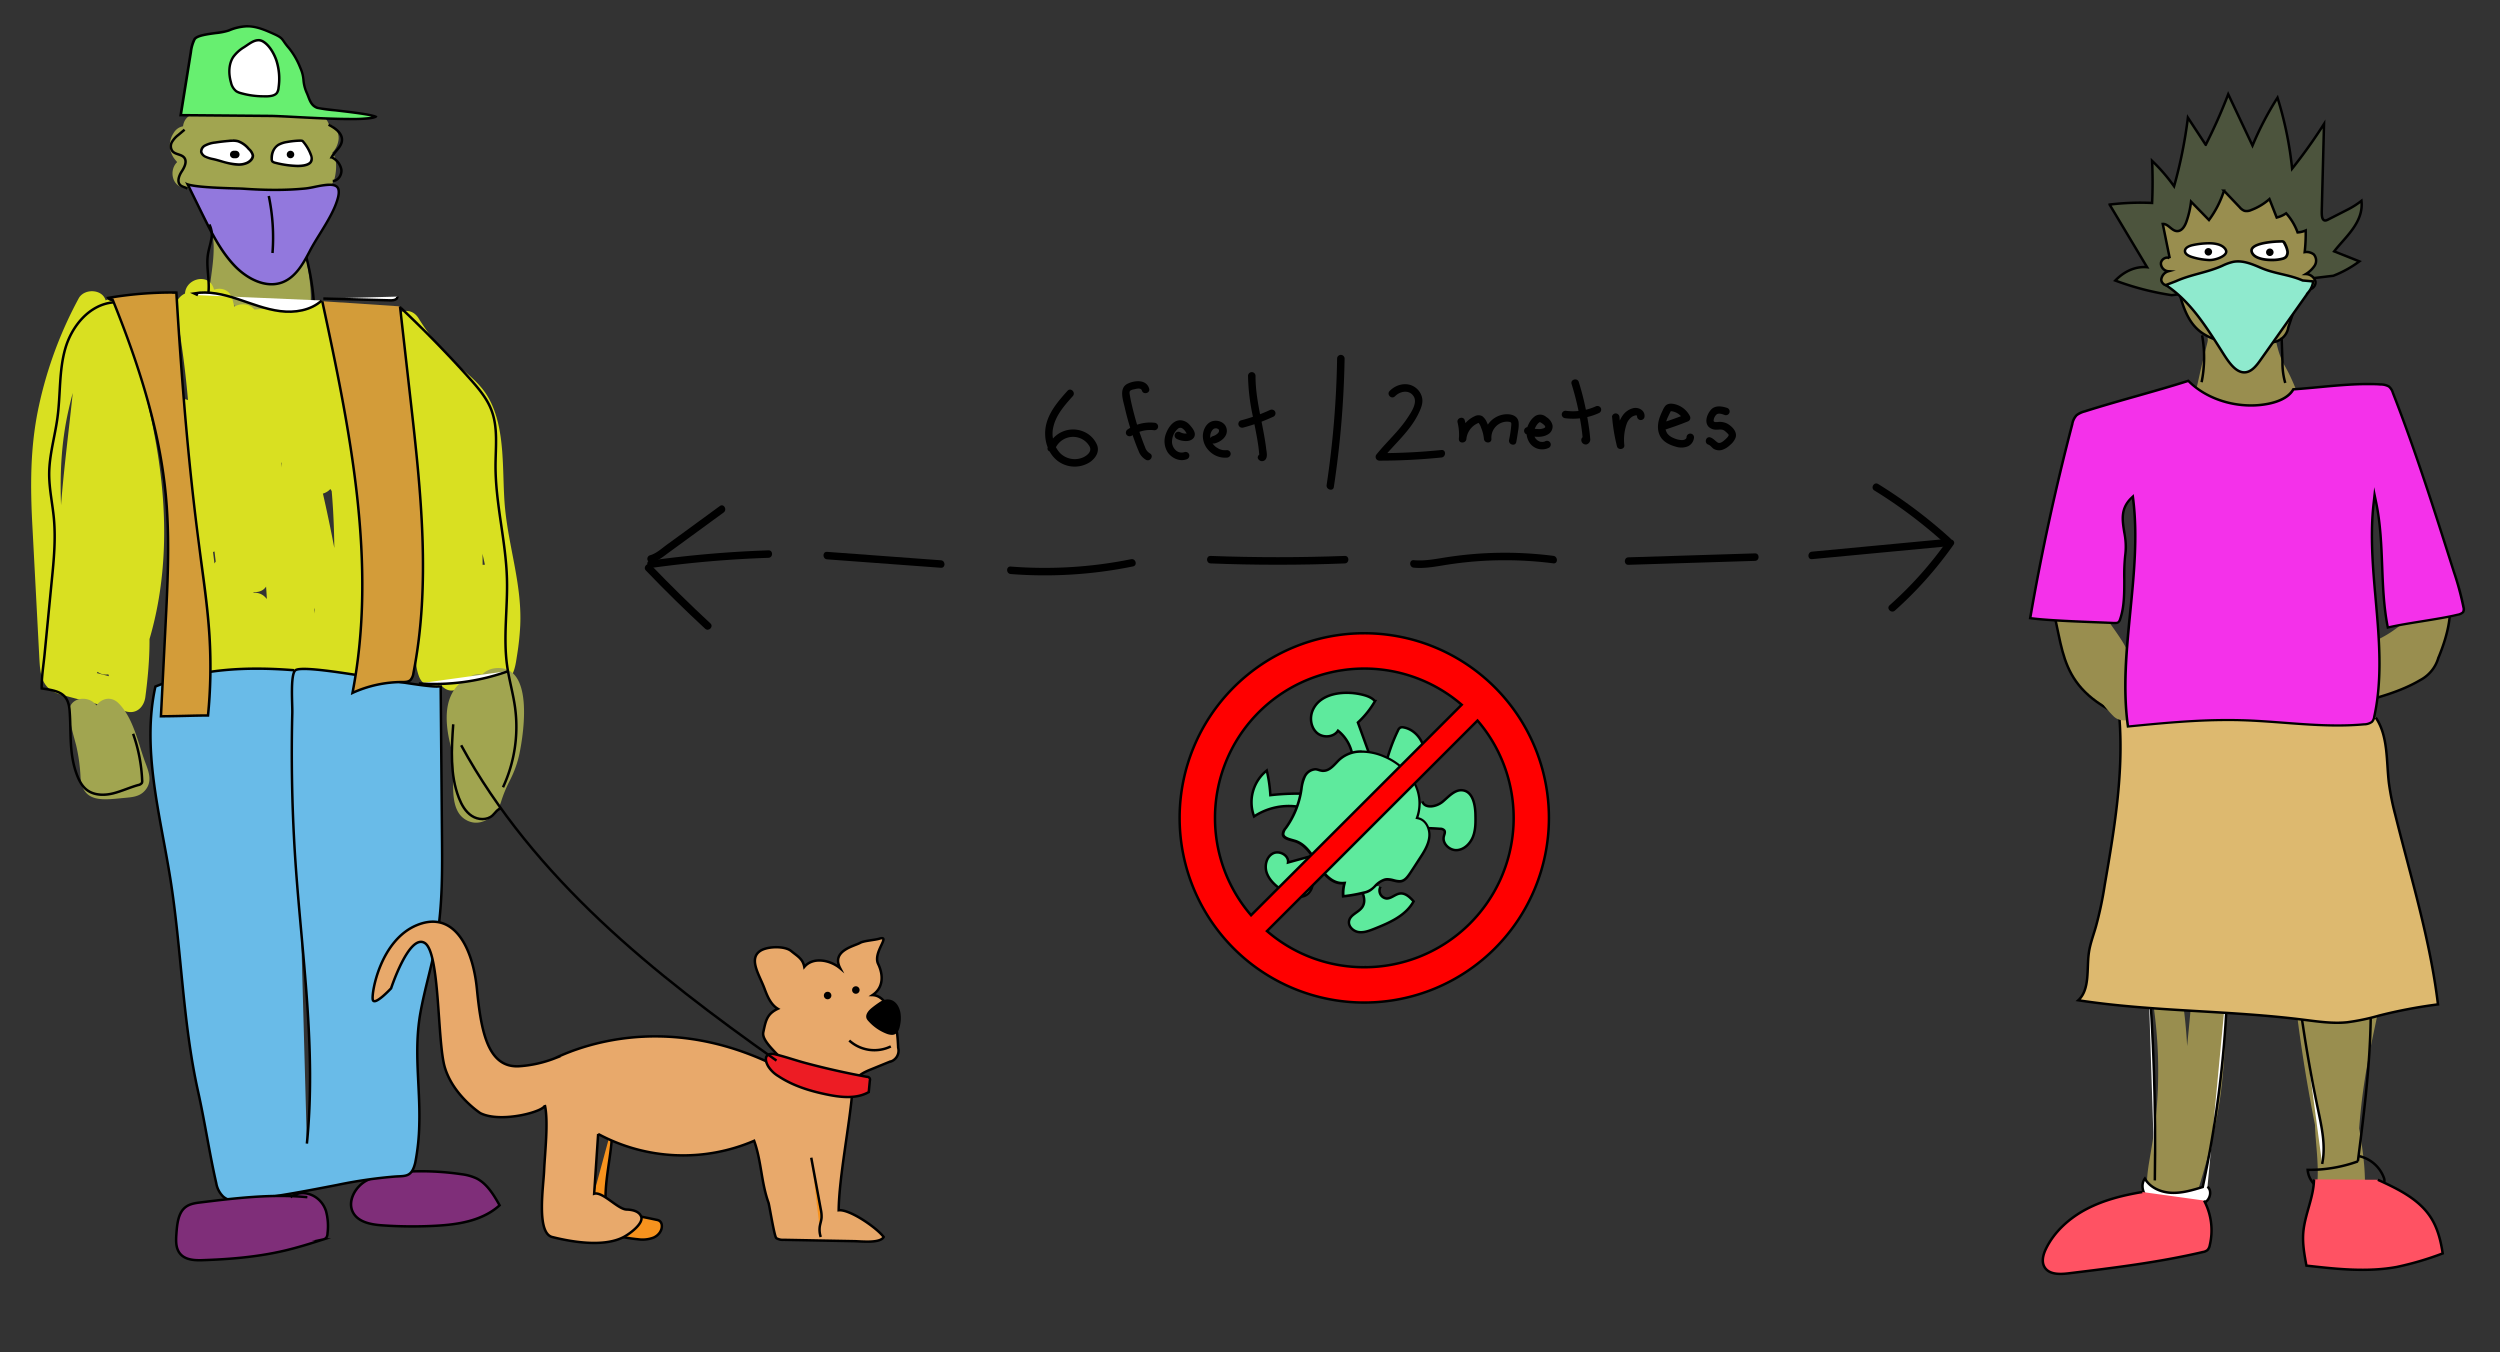
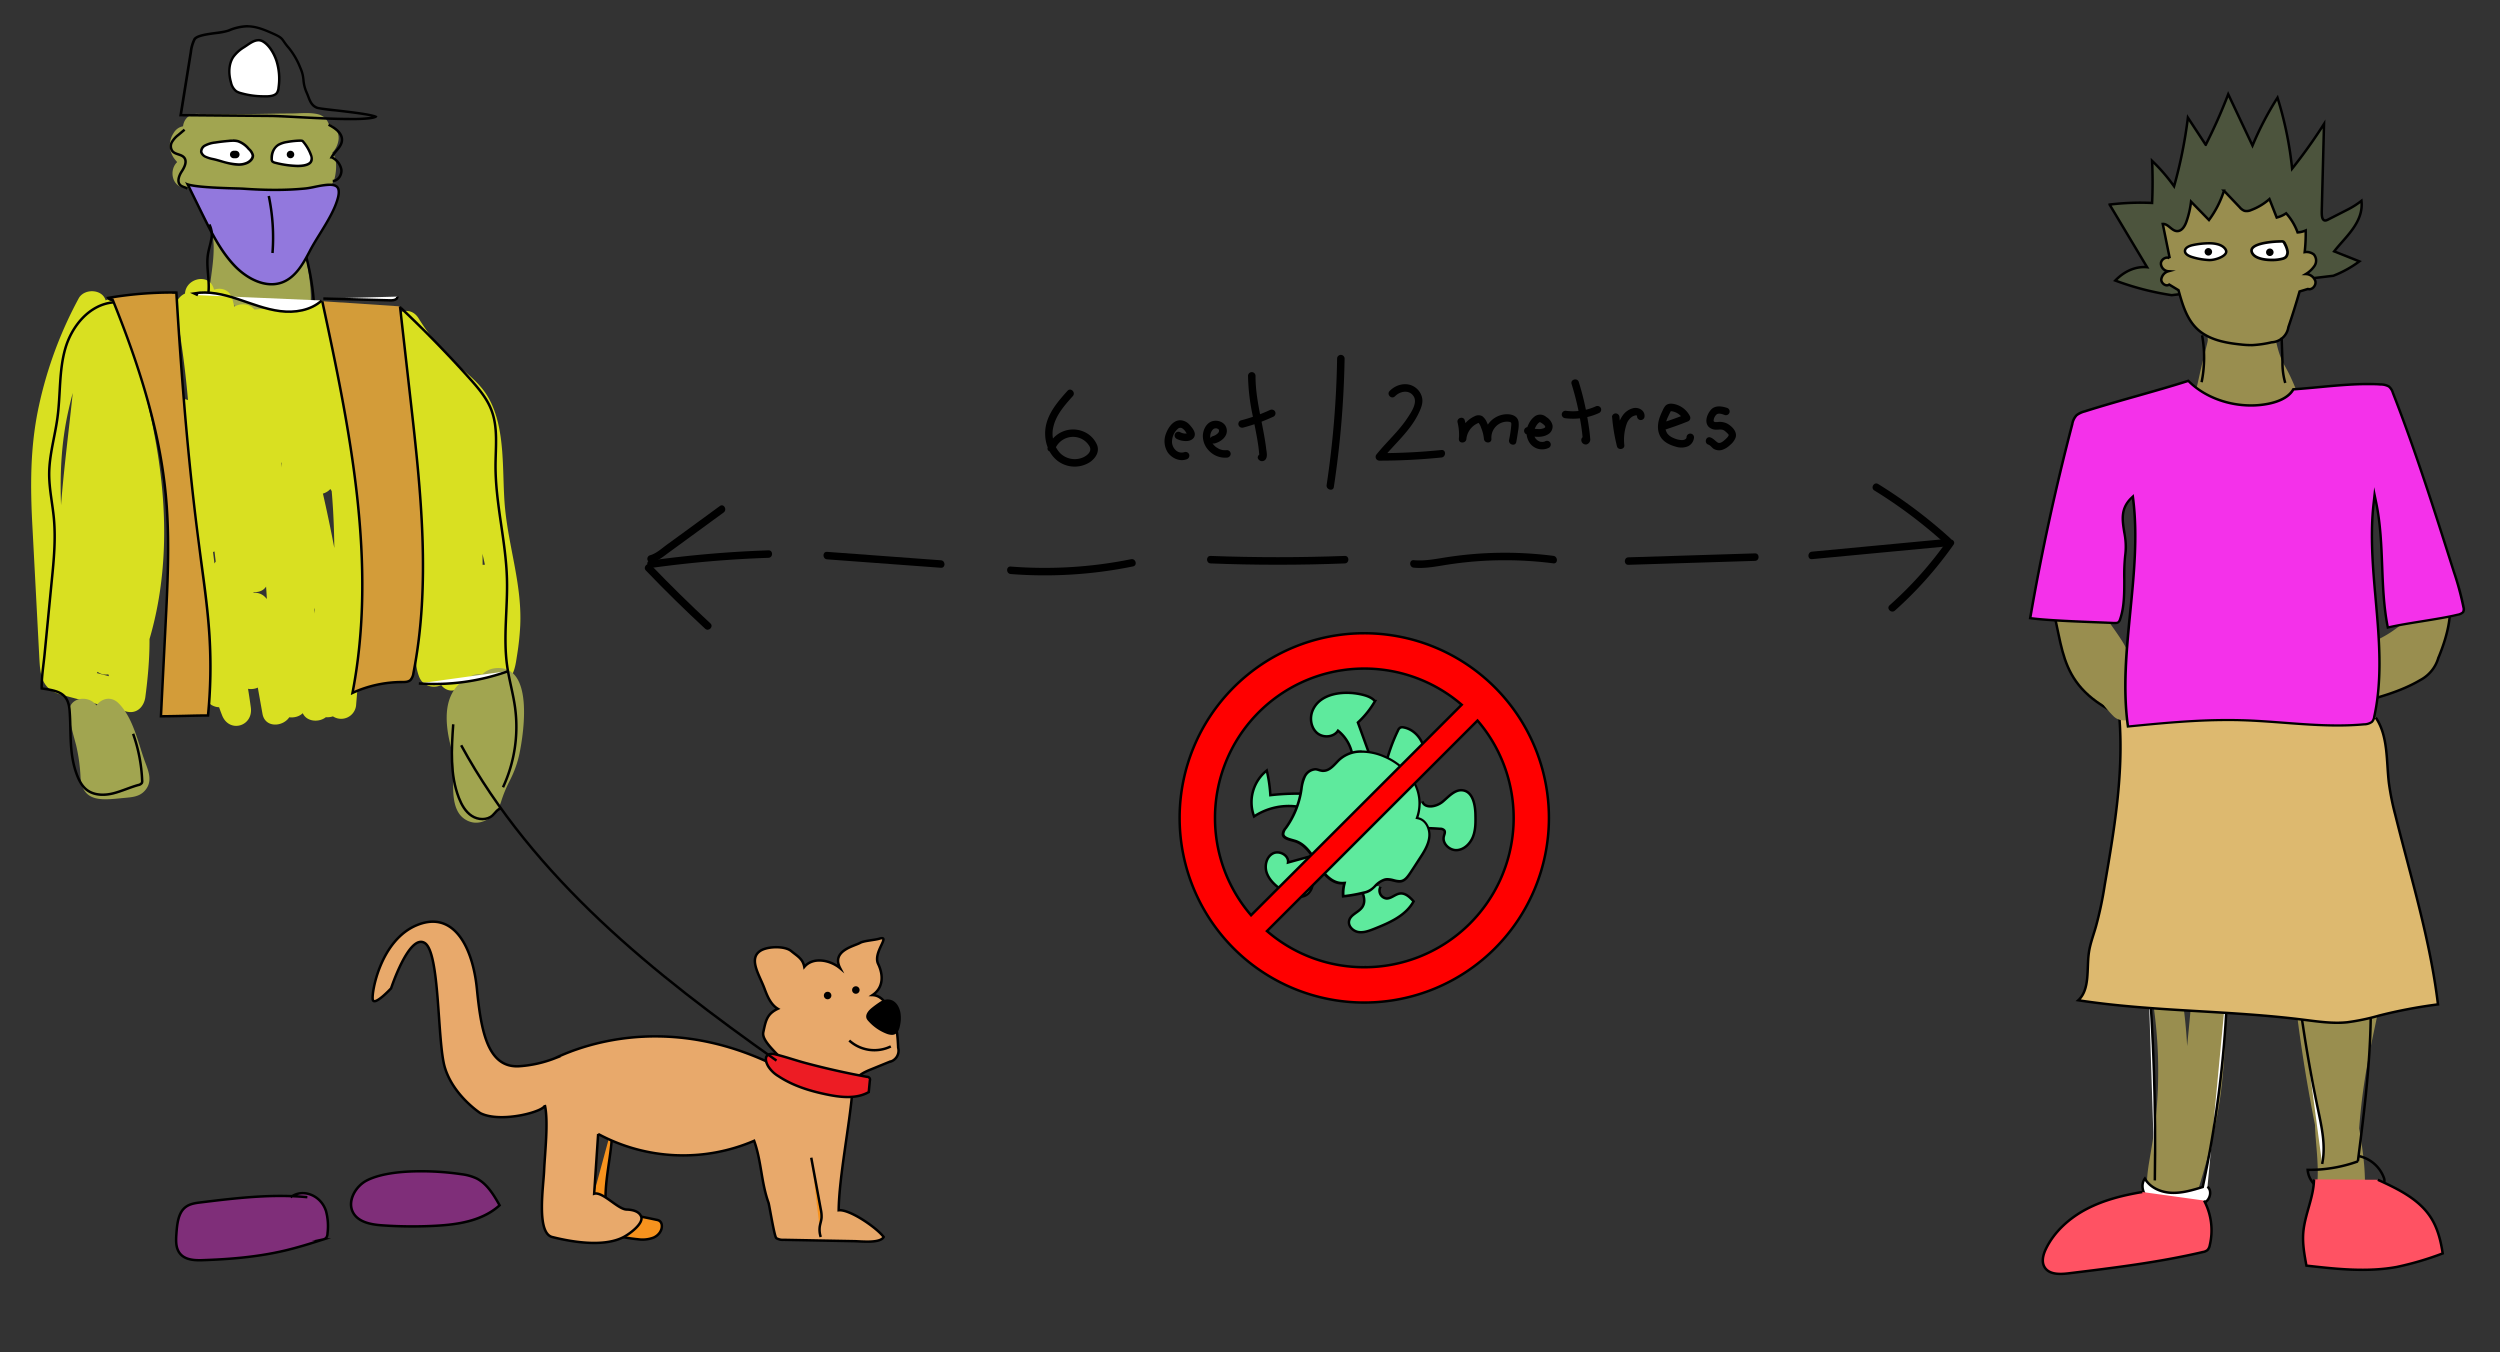
<svg xmlns="http://www.w3.org/2000/svg" viewBox="0 0 1000 541">
  <rect x="0" y="0" width="1000" height="541" fill="#333333" stroke="none" />
  <defs>
    <style>.cls-1,.cls-2{fill:#5eea9d;}.cls-1,.cls-10,.cls-11,.cls-12,.cls-13,.cls-14,.cls-18,.cls-19,.cls-21,.cls-22,.cls-24,.cls-25,.cls-3,.cls-4,.cls-6{stroke:#000;stroke-miterlimit:10;}.cls-3{fill:red;}.cls-4{fill:#f7931e;}.cls-5{fill:#a1a550;}.cls-6{fill:none;}.cls-7{fill:#d9e021;}.cls-24,.cls-8{fill:#7f2e79;}.cls-13,.cls-9{fill:#998e4f;}.cls-10,.cls-15{fill:#fff;}.cls-11{fill:#ff5263;}.cls-12{fill:#ddb96f;}.cls-14{fill:#4c543d;}.cls-16{fill:#9278dd;}.cls-17{fill:#67ef70;}.cls-18{fill:#69bbe8;}.cls-19{fill:#e8a96b;}.cls-20{fill:#f431ea;}.cls-21{fill:#8feace;}.cls-22,.cls-23{fill:#d39c39;}.cls-25{fill:#ed1c24;}</style>
  </defs>
  <g id="Layer_1" data-name="Layer 1">
    <path class="cls-1" d="M526.77,325.05a25.22,25.22,0,0,0-25.13,1.53,16.24,16.24,0,0,1,5.07-18.38,58.73,58.73,0,0,1,1.44,9.87,93.45,93.45,0,0,1,15.42-.5" />
    <path class="cls-1" d="M541,302.4a15.79,15.79,0,0,0-5.8-10.12c-1.75,2.72-6.08,3-8.49.81s-2.9-6-1.64-8.93c2.88-6.81,12.15-8,19.37-6.4,2,.45,4.18,1.12,5.55,2.7a35.66,35.66,0,0,1-6.83,8.54L548,302.37" />
    <path class="cls-1" d="M542.81,353.29c2,2.82,4,6.61,2.14,9.49-1.45,2.2-4.82,3-5.32,5.61-.42,2.12,1.62,4.09,3.75,4.43s4.26-.48,6.27-1.27c6.09-2.42,12.65-5.25,15.79-11-1.44-1.62-3.23-3.38-5.38-3.15-1.93.2-3.47,2-5.41,2a3.18,3.18,0,0,1-2.41-4.78" />
    <path class="cls-1" d="M562,331.42a98.75,98.75,0,0,1,14.08.1,2.09,2.09,0,0,1,1.66.67c.44.66,0,1.53-.19,2.3-.77,2.88,2.28,5.77,5.25,5.56s5.39-2.7,6.44-5.49,1-5.86.93-8.84c-.09-3.9-1.06-8.91-4.92-9.57-3.17-.54-5.69,2.42-8.15,4.5s-7.1,3-8.19-.09" />
    <path class="cls-1" d="M530.85,340.69,515.21,345c.39-2.89-3.54-5-6.11-3.59s-3.36,4.91-2.42,7.67,3.18,4.87,5.53,6.6c2.68,2,6,3.73,9.25,2.79s4.93-5.88,2.11-7.69a20.65,20.65,0,0,0,11.31-6.06" />
    <path class="cls-1" d="M554.2,306.19a70.38,70.38,0,0,1,5-14,2.28,2.28,0,0,1,.9-1.14,2.11,2.11,0,0,1,1.34-.09c5.85,1.06,9.84,8,7.83,13.57s-9.49,8.38-14.67,5.48" />
    <path class="cls-2" d="M537.31,358.5a14.68,14.68,0,0,1,.37-4.62l.15-.66-.67,0h-.42c-3.26,0-6.43-2.43-9.44-7.23l-.5-.8c-2.2-3.55-4.7-7.57-8.84-8.84l-1-.29c-1.77-.48-3.61-1-3.73-2.44a4,4,0,0,1,1.07-2.4,35,35,0,0,0,6.09-14.41c.07-.42.14-.85.2-1.27a17,17,0,0,1,1.26-4.87c.76-1.52,2.34-3.05,4.19-3.05a2.68,2.68,0,0,1,.4,0,8.89,8.89,0,0,1,1.14.27,6.81,6.81,0,0,0,1.45.33h.35c2.16,0,3.72-1.64,5.22-3.23.42-.44.83-.88,1.26-1.28a12.85,12.85,0,0,1,9-3.18,22.72,22.72,0,0,1,8.88,1.95,25.12,25.12,0,0,1,11.49,9.61A17.15,17.15,0,0,1,567,326.65l-.19.53.55.13c3.1.68,4.7,4.36,4.41,7.37-.33,3.32-2.28,6.3-4,8.93l-3.62,5.51c-1,1.49-2.06,3-3.6,3.32a3.25,3.25,0,0,1-.77.08,9.64,9.64,0,0,1-2.29-.39,10.62,10.62,0,0,0-2.5-.41,4.15,4.15,0,0,0-1.29.19,9.31,9.31,0,0,0-3.68,2.53,8,8,0,0,1-3.92,2.49l-1,.22A54.77,54.77,0,0,1,537.31,358.5Z" />
    <path d="M544.83,301.11A22.2,22.2,0,0,1,553.5,303a24.66,24.66,0,0,1,11.28,9.41,16.68,16.68,0,0,1,1.77,14.05l-.38,1.07,1.1.24c2.84.63,4.29,4,4,6.85-.31,3.19-2.23,6.11-3.93,8.69l-2,3.1-1.59,2.42c-1,1.46-1.94,2.8-3.29,3.1a2.84,2.84,0,0,1-.66.07,9.4,9.4,0,0,1-2.17-.37,10.79,10.79,0,0,0-2.62-.43,4.59,4.59,0,0,0-1.45.22,9.62,9.62,0,0,0-3.87,2.64,7.61,7.61,0,0,1-3.68,2.36l-1,.22a60.16,60.16,0,0,1-7.2,1.3,14.39,14.39,0,0,1,.38-4l.32-1.31-1.35.08h-.39c-3.07,0-6.11-2.35-9-7l-.49-.8c-2.25-3.62-4.8-7.73-9.13-9.05l-1-.29c-1.92-.52-3.28-1-3.37-2a3.76,3.76,0,0,1,1-2.11A35.35,35.35,0,0,0,520.87,317l.21-1.29a16,16,0,0,1,1.21-4.72,4.61,4.61,0,0,1,3.74-2.77,1.94,1.94,0,0,1,.34,0,6.6,6.6,0,0,1,1,.25,7.56,7.56,0,0,0,1.56.35h.39c2.37,0,4.08-1.8,5.59-3.39.42-.45.82-.87,1.23-1.25a12.34,12.34,0,0,1,8.64-3.05m0-1a13.31,13.31,0,0,0-9.32,3.32c-1.89,1.76-3.63,4.37-6.14,4.37h-.3c-.88-.07-1.7-.49-2.57-.6a3.77,3.77,0,0,0-.47,0,5.56,5.56,0,0,0-4.63,3.33c-1,1.94-1.14,4.15-1.52,6.28a34.21,34.21,0,0,1-6,14.16,4.4,4.4,0,0,0-1.19,2.77c.19,2.14,3,2.54,5.09,3.16,4.27,1.31,6.7,5.65,9.07,9.43s5.62,7.47,9.86,7.47h.45a15.57,15.57,0,0,0-.33,5.27,59.08,59.08,0,0,0,9.35-1.62c3.55-.77,4.47-4,7.65-5a3.71,3.71,0,0,1,1.14-.17c1.57,0,3.2.8,4.79.8a4.28,4.28,0,0,0,.87-.09c1.76-.39,2.93-2,3.92-3.53q1.8-2.76,3.62-5.52c1.85-2.82,3.76-5.79,4.08-9.15s-1.49-7.19-4.79-7.91a17.74,17.74,0,0,0-1.86-14.91,25.63,25.63,0,0,0-11.72-9.81,23.11,23.11,0,0,0-9.08-2Z" />
    <path class="cls-3" d="M545.7,253.3a73.86,73.86,0,1,0,73.87,73.86A73.86,73.86,0,0,0,545.7,253.3ZM486,327.16a59.72,59.72,0,0,1,98.68-45.27L500.43,366.1A59.51,59.51,0,0,1,486,327.16Zm59.73,59.73a59.45,59.45,0,0,1-38.94-14.46L591,288.22a59.71,59.71,0,0,1-45.28,98.67Z" />
  </g>
  <g id="Layer_2" data-name="Layer 2">
    <path class="cls-4" d="M244.87,450.51c.23,11.3-3.78,22.52-2.35,33.73q10.11,1.54,20.11,3.69a3.32,3.32,0,0,1,1.2.43,2.34,2.34,0,0,1,.88,1.66c.27,2.12-1.29,4.14-3.23,5a12.44,12.44,0,0,1-6.3.69c-7.36-.67-14.67-3.2-22-2.15" />
    <path class="cls-5" d="M83.86,89.6c3.36,8.29.55,19.13-.23,27.79C83,124,94.1,125.57,95.33,119a72.38,72.38,0,0,1,3.56-12.66L88,107.74a54.24,54.24,0,0,1,6.15,16.42c1.37,6.72,11.59,5,11.69-1.58a36.34,36.34,0,0,1,2.4-12.41l-10,2.63a19.85,19.85,0,0,1,5.27,9.32c1.65,6.29,12.4,5.26,11.69-1.58l-1.55-14.9-10.16,4.21c5.5,5.52,4.25,16,11.37,20,3.23,1.8,7.86.26,8.75-3.56,2-8.78-.61-18.58-1.78-27.35-.43-3.21-2.43-5.92-6-6-2.89,0-6.38,2.76-6,6l1.7,12.8c.5,3.71,1.37,7.67.51,11.38l8.74-3.55c-.91-.52-2.46-7.55-3.1-9.09a27.23,27.23,0,0,0-5.86-9.06c-3.37-3.37-10.72-1.11-10.16,4.21l1.54,14.9,11.7-1.58a32.16,32.16,0,0,0-8.33-14.58c-3.35-3.41-8.45-1.44-10,2.63a46.45,46.45,0,0,0-2.83,15.57l11.7-1.58a64.68,64.68,0,0,0-7.35-19.27c-2.74-4.78-9.13-3.15-10.88,1.42a73.19,73.19,0,0,0-3.57,12.65l11.7,1.59c.88-9.86,3.64-21.47-.2-30.95-2.83-7-14.35-4-11.48,3.16Z" />
    <path class="cls-6" d="M121.19,98.26a99,99,0,0,1,4.37,22.87" />
    <path class="cls-7" d="M70.41,124.26a392.47,392.47,0,0,1,5.21,41h11.9l-2.71-35.55L73.12,131.3c5.68,14,3.47,29.6,7.86,44,1.9,6.2,12.06,5.36,11.7-1.58a428.72,428.72,0,0,0-7.07-57.8l-11.48,3.17a344.93,344.93,0,0,1,6.42,36.13c1.31,10.92,1.79,21.71,6.17,31.95,2.51,5.85,10.83,2.3,11.1-3A262.67,262.67,0,0,0,93,119.78l-11.48,3.16c3.92,15.43,5.7,31.2,7.36,47,.78,7.52,11.49,7.79,11.9,0L103,127.48H91.11A342,342,0,0,0,97,183.4c1.23,6.55,12.14,5.11,11.69-1.58-1-15.44-2-30.88-1-46.34H95.76c.91,17.57,2.64,35.06,5.08,52.49.92,6.6,12.16,5.08,11.69-1.59q-1.78-25.2-1.28-50.49H99.35c1.17,15.14,2.46,30.34,6.67,45,1.84,6.39,11.73,5.23,11.69-1.58a369.11,369.11,0,0,1,1.84-39.2l-11.69,1.58q3.72,22,5.86,44.23c.73,7.53,11.56,7.78,11.91,0a273.2,273.2,0,0,0-2.4-49.59l-11.48,3.16q4.45,27.08,9.92,54c1.33,6.55,12,5.11,11.69-1.59-.54-10.8-1.11-21.6-2.54-32.32-1-7.87-5.32-18.91-.53-26.11l-11.09-3a429.28,429.28,0,0,0,12.17,63.49c1.7,6.24,12.56,5.26,11.69-1.58-2.1-16.54-4.14-33.23-8.9-49.26-1.64-5.55-3.25-15.32-9.73-17.3-3.83-1.17-7.55,1.35-11.37,1.28-4.11-.08-8.15-1.54-12-2.8l-1.58,11.69a223,223,0,0,0,29.78-4.1c7.5-1.56,4.33-13-3.16-11.48A199.07,199.07,0,0,1,99.47,124c-6.66.46-8.13,9.55-1.59,11.69,6.24,2,12.74,3.87,19.36,2.92a18.76,18.76,0,0,0,2.45-.43q3-.15.59-1.34c-1.24-1.28-1.42-1.11-.53.53l.64,1.75c1.24,3.5,2.33,7.06,3.31,10.65,3.76,13.92,5.64,28.25,7.46,42.52l11.69-1.58a409.79,409.79,0,0,1-11.74-60.33c-.68-5.77-7.63-8.21-11.1-3-5.69,8.57-3.33,18.61-1.74,28.05,2,12,2.58,24.24,3.19,36.39l11.69-1.58q-5.46-26.88-9.92-54c-1.26-7.62-12.5-4.27-11.48,3.16a256.48,256.48,0,0,1,2,46.43h11.91q-2.31-23.81-6.29-47.39c-1.2-7.11-11.07-4.57-11.69,1.58a366.48,366.48,0,0,0-1.84,39.2l11.69-1.58c-3.93-13.66-5.15-27.71-6.25-41.83-.58-7.55-11.75-7.75-11.9,0q-.51,25.28,1.27,50.49l11.7-1.58c-2.29-16.36-3.8-32.82-4.66-49.32-.39-7.68-11.43-7.65-11.9,0-1,15.46,0,30.9,1,46.34l11.69-1.59A322,322,0,0,1,103,127.48c-.17-7.7-11.51-7.63-11.91,0l-2.22,42.46h11.9C99,153.1,97.19,136.22,93,119.78c-1.91-7.49-13-4.29-11.48,3.16a249.22,249.22,0,0,1,4.38,61.19l11.1-3c-4.18-9.73-3.9-21.29-5.29-31.64q-2.27-16.95-6.11-33.6c-1.73-7.52-12.92-4.29-11.48,3.17a404.39,404.39,0,0,1,6.64,54.63l11.69-1.58c-4.39-14.36-2.16-29.9-7.86-44-2.29-5.65-12.25-5.74-11.69,1.58l2.71,35.55c.57,7.59,12.47,7.66,11.9,0a420.69,420.69,0,0,0-5.63-44.18c-1.37-7.53-12.85-4.34-11.48,3.17Z" />
    <path class="cls-7" d="M132.44,193.84c2.85,29.47.5,59-2,88.42h11.91A609.44,609.44,0,0,0,124.63,178.9c-1.66-6.31-12.3-5.25-11.69,1.59a432.59,432.59,0,0,1-.54,81.66c-.77,7.62,11.13,7.55,11.91,0a412.26,412.26,0,0,0-.44-88.7c-.83-7.42-12.32-7.79-11.9,0,1.3,24.33,2.53,49-4.66,72.64L119,247.67c-.85-27-5.16-53.7-9.53-80.32-1.07-6.57-12.25-5.1-11.69,1.58a251.09,251.09,0,0,1-2.07,60.5l11.7,1.58a263.31,263.31,0,0,0-7.27-65.82c-1.59-6.62-11.6-5.05-11.69,1.58q-.47,34-.27,67.92c0,6.46,10.6,8.41,11.69,1.58,2.39-14.9.18-29.91-1.61-44.77-1.76-14.66-4.1-29.24-8.87-43.27-2.09-6.11-11.84-5.43-11.7,1.59q.68,32.69.12,65.39l11.69-1.58q-5.07-25.06-11.13-49.92c-1.56-6.35-12.47-5.2-11.7,1.58q4,35.37,8.57,70.66c.82,6.39,9.5,8.42,11.69,1.59l-.2.32-10-2.63a262.49,262.49,0,0,1,12.07,50.82l11.48-3.16c-4.2-10.52-5.71-21.62-7-32.8-.85-7.45-11.69-7.85-11.91,0q-.39,13.46.19,26.9c.24,5.71,8.1,8.36,11.09,3,4-7.15,4.3-15,4.47-23,.2-9.64.12-19.27-.18-28.9l-11.7,1.58q3.38,18.81,6,37.75c.93,6.57,12.48,5.09,11.7-1.59L97.67,220.2,86,221.78c5.32,16.05,4.51,33.22,8.36,49.58,1.28,5.44,10.55,5.92,11.48,0a150,150,0,0,0,1.85-28.48l-10.16,4.2c1.57,1.54,1.5,5.11,1.88,7.19L101.33,265,105,285.55c1.25,6.89,11.36,4.8,11.7-1.58l1.57-29.67-11.69,1.59L111,282.71c.94,5.76,10.4,5.6,11.48,0l3.4-17.73L115,266.4A58.39,58.39,0,0,1,120.73,284c1,5.9,10.18,5.45,11.48,0,4-16.49,2.56-34,9-49.91l-11.69-1.58q-1.15,24.42-3.9,48.72c-.85,7.6,11.06,7.54,11.91,0q2.74-24.3,3.89-48.72c.35-7.24-9.35-7.34-11.69-1.58-6.47,15.92-5.06,33.41-9,49.91h11.48a68.27,68.27,0,0,0-6.94-20.44c-2.27-4.36-9.92-3.59-10.88,1.42L111,279.54h11.48l-4.37-26.82c-1.13-6.92-11.36-4.78-11.7,1.58L104.83,284l11.7-1.59L112.11,258c-1.17-6.43-1.24-14.44-6.18-19.28-3.57-3.51-10.34-1-10.17,4.21a134.07,134.07,0,0,1-1.42,25.32h11.48c-3.85-16.37-3-33.52-8.36-49.59-2-6-12.52-5.44-11.69,1.59l5.37,45.64,11.69-1.58q-2.65-18.93-6-37.75c-1.19-6.63-11.9-5-11.69,1.59.26,8.3.36,16.6.25,24.91-.09,6.9.58,14.76-2.91,21l11.1,3q-.58-13.46-.19-26.9H81.44c1.39,12.2,2.82,24.47,7.41,36,2.88,7.22,12.5,4.41,11.48-3.16a262.58,262.58,0,0,0-12.07-50.83c-1.38-4-6.77-6.16-10-2.62a12.31,12.31,0,0,0-2.86,4.93L87.14,236q-4.55-35.3-8.56-70.66l-11.7,1.59Q73,191.72,78,216.8c1.36,6.72,11.58,5,11.69-1.59q.57-32.69-.11-65.39L77.91,151.4c4.42,13,6.81,26.5,8.45,40.1s4.22,28,2,41.61l11.7,1.58q-.2-34,.26-67.92l-11.69,1.59A249.78,249.78,0,0,1,95.5,231c-.11,6.52,10.62,8.35,11.69,1.58a264,264,0,0,0,2.5-63.66L98,170.52c4.2,25.58,8.29,51.2,9.11,77.15.21,6.71,9.71,8.08,11.69,1.58,7.49-24.6,6.44-50.42,5.08-75.8H112a412.9,412.9,0,0,1,.43,88.7h11.91a432.59,432.59,0,0,0,.53-81.66l-11.69,1.58a589.57,589.57,0,0,1,17.33,100.19,6,6,0,0,0,11.91,0c2.45-29.41,4.8-58.95,2-88.42-.73-7.56-12.65-7.64-11.91,0Z" />
    <path class="cls-7" d="M179.07,267.46c-1.87-4.84-.14-9.68.5-14.62.76-5.92-.33-11.62-1.35-17.45q-3.12-18-6.26-35.92c-2-11.55-3.57-22.85-3.27-34.61.3-12.14,1.12-24.08-.71-36.16l-10.88,4.59a101.16,101.16,0,0,0,11,14.65c4,4.43,8.69,8,13,12.17,9.35,9,7.64,24.76,8.48,36.7a165.48,165.48,0,0,0,2.5,20.33c1.31,6.64,3.13,13.17,3.79,19.93a89.48,89.48,0,0,1-.26,19.9c-.2,1.61-.58,3.2-.77,4.8-.55,2.13-.55,2.45,0,.94l-2,.22c-3.69-.29-8.15.91-11.83,1.32l6,6c-.06-19.31-5.93-37.7-9.52-56.49-3.81-20-3.32-40.44-2.83-60.7H162.7c4.49,35.67,9.19,71.42,18.9,106.11,1.79,6.4,11.76,5.21,11.69-1.59-.21-19.6-.14-39.23-.72-58.82-.54-18-2.62-35.64-9.7-52.31-2.32-5.46-11.49-2.64-11.1,3,1.31,19.05,3.37,38,5.77,57q1.71,13.53,3.58,27c1.23,9.06,2,18.41,5.09,27.05,1.82,5,10.26,6.26,11.48,0A126.33,126.33,0,0,0,200,231.65c-.28-7.64-12.19-7.68-11.91,0a111.61,111.61,0,0,1-1.92,25.67h11.48c-2.92-8-3.67-16.65-4.82-25.08-1.26-9.26-2.51-18.53-3.67-27.8-2.3-18.3-4.26-36.63-5.52-55l-11.1,3c6.68,15.7,7.81,33,8.17,49.86.4,18.42.44,36.85.63,55.26l11.7-1.58C183.65,222.3,179,187.64,174.6,153c-.93-7.39-11.71-7.89-11.9,0-.49,20.12-.8,40.28,2.59,60.2,3.24,19,9.69,37.51,9.75,57,0,3,2.73,6.31,6,6,4.6-.51,9.2-1,13.8-1.54,3-.35,6-.5,8.3-2.59,2.72-2.47,3.13-6.5,3.67-9.88a107.91,107.91,0,0,0,1.28-11.9c.74-16.12-4.5-31-6.06-46.81-1.39-14.2.59-31.68-6.72-44.51-3.44-6-9.15-9.93-14.07-14.6a85.55,85.55,0,0,1-13.81-17.05c-3.77-6.06-11.86-1.84-10.88,4.59,1.8,11.88.37,23.95.22,35.89s1.74,23.3,3.76,34.88l6.09,34.94c1.09,6.22,1.66,11.61.58,17.85-.89,5.16-1.49,10.19.44,15.19,2.73,7.08,14.24,4,11.48-3.16Z" />
    <path class="cls-7" d="M39,125.24c-1.08,26.35,5.89,51.84,6.52,78,.3,12.51-.36,24.61,1.31,37.08,1.76,13.12,1.15,25.46-.58,38.54l7.54-5.74-22.17-5.73c-.83-.21-5.93-2.17-4.28-.49s.4-2.08.34-3.2L27,251.83l-2.4-45.57c-.75-14.48-.39-28.28,2.87-42.47A149.93,149.93,0,0,1,41.8,125.33l-10.88-1.42c.88,5.71,0,11.87-.4,17.59-.46,6.23-1.07,12.44-1.73,18.66-1.32,12.42-2.89,24.82-4,37.27-2.05,23.48-2.17,47.21,3.36,70.25l10.88-4.59c-3.51-7-1.25-17.25-.71-24.73q.91-12.75,2.27-25.46c1.86-17.73,4.21-35.4,6.62-53.07l-11.69-1.58c.9,18.8-.37,37.56-1.46,56.33-1,17.15-3.76,36.17,3.59,52.29,2.51,5.51,11.19,2.59,11.09-3q-.37-20.27.75-40.51l-11.69,1.59q3.09,21.62,5.26,43.35c.69,6.91,9.08,7.81,11.69,1.58,18.46-43.91,11-92.83-3.9-136.58-2.46-7.21-14-4.12-11.48,3.17,14.27,42,21.63,88.07,3.9,130.25L55,268.29Q52.66,245,49.31,221.77c-1-6.94-11.35-4.75-11.7,1.58q-1.11,20.25-.75,40.51l11.1-3c-3.54-7.76-3.21-16.58-3-24.91s.74-16.84,1.24-25.26c1-17.47,2.06-34.94,1.23-52.44-.3-6.3-10.74-8.56-11.7-1.58-2.64,19.36-5.25,38.74-7.25,58.19-1,9.78-1.85,19.58-2.47,29.39-.54,8.56-1.22,16.95,2.74,24.85,3.12,6.2,12.42,1.78,10.89-4.59-5.6-23.28-4.83-47.33-2.59-71,1.15-12.12,2.67-24.19,3.93-36.3,1.23-11.91,3.21-24.55,1.39-36.47-.78-5.16-8.58-5.61-10.88-1.42a162.17,162.17,0,0,0-15.92,43C12,178.71,12.08,194.59,13,211.21l2.71,51.52c.39,7.45.79,12.93,8.88,15.16,8.63,2.39,17.35,4.49,26,6.73,4.14,1.07,7-1.93,7.54-5.74,1.67-12.66,2.41-24.74.73-37.45s-1.15-25.27-1.46-38.17c-.63-26.18-7.6-51.68-6.52-78,.31-7.66-11.6-7.65-11.91,0Z" />
    <path class="cls-5" d="M27.7,285.23c.35,4.51,1.63,8.59,2.77,12.93A68.74,68.74,0,0,1,32.22,311c.81,10.46,9.43,8.91,17.37,8.18,3.12-.29,6.23-.43,8.43-3,3.09-3.56,1.46-7.55,0-11.42-2.81-7.65-4.7-17.56-10.59-23.46-4.51-4.51-10.89.24-10,5.79.49,2.94,1.05,5.86,1.73,8.75.6,2.53,2,5.38,2.22,7.9l1.75-4.21c-1,.88-3.52,1.63-4.72,2.21-6.89,3.36-.86,13.63,6,10.29,4.85-2.37,9.88-4.39,8.59-10.75C51.9,295.5,50,289.88,49,284l-10,5.79c2.68,2.69,3.61,7.53,4.89,11l2,5.38c.57,1.56,2.14,4.2,1.94,5.84l1.75-4.21q2.37-.88,0-.53l-3.68.29-3.69.29c-2.27.06-2.45.16-.57.29l2.74,3.56c-1.36-3.86-.76-9-1.6-13.17-.9-4.45-2.83-8.76-3.18-13.31-.58-7.59-12.49-7.65-11.91,0Z" />
    <path class="cls-5" d="M181.57,282.3c-.36,8.61-.48,17.23-.28,25.86.14,6-1.25,15.8,4.77,19.6s12.52-1.22,14.35-7a52.3,52.3,0,0,1,3.6-8.7,42.54,42.54,0,0,0,3.77-10.6c1.78-8.53,5.81-35.55-9.45-34.2-7.15.64-9.53,8.66-10.67,14.61a64.68,64.68,0,0,0-.9,11.2c0,3.05.24,6.86-1.83,9.36l9.95,2.63c-1.3-3.51-8.41-21.13-2.41-23.52,7-2.8,4-14.32-3.17-11.48-15.89,6.33-10.47,25.81-5.9,38.16,1.4,3.79,6.83,6.38,9.95,2.63,6.07-7.32,4.56-15.18,5.52-24,.25-2.19,1.62-4.79,1.58-6.9l.49-1.35-3.85-.18c-.28.37.16,3.44.17,4.12a76.49,76.49,0,0,1-.66,14.11,36.93,36.93,0,0,1-4.49,12.16,26,26,0,0,0-2.65,6.49c-.57,2.29-1.13,2.12,1.8,2.79,3.25.75,2.3.2,2.19-2.33-.48-11.17-.45-22.35,0-33.52.33-7.67-11.58-7.65-11.91,0Z" />
    <path class="cls-5" d="M78.9,57.48c7.74.23,15.48.15,23.22,0,3.87-.06,7.74-.14,11.61-.18,3,0,7.61-.86,10.5-.09l-4.16-4.16c-.41-2.51-.52,1.84-.55,2.39a22,22,0,0,0,.48,5.67c.68,3.14,2.41,5.88,2,9.16-.8,6.9,9.78,7.73,11.69,1.59.82-2.63,1.6-9.07-1.2-11q-.84-1.81-1.18,1.62c.56-.45,1.11-.93,1.65-1.43a8.86,8.86,0,0,0,2.31-4.36,6,6,0,0,0-10-5.8c-1.68,1.56-5.57,1-7.65,1.06-3.47.13-6.94.29-10.41.37-7.28.16-14.53-1.07-21.79-.72-6.23.31-12.18,1.32-14.18,8.07C69.45,66,72.92,70.12,78.76,71.9c7,2.11,14.44,1.65,21.57.84,3.65-.41,7.28-.95,10.94-1.17a47.56,47.56,0,0,1,5.47-.1l1.83.1q4.29,1.43,2.11-6c-.88-.42-4.47,1-5.4,1.11-1.9.28-3.82.43-5.74.52A88,88,0,0,1,99.4,67a194.06,194.06,0,0,1-23-3.51L77.84,74.4a10.79,10.79,0,0,0,5.72-9A10.54,10.54,0,0,0,82.26,60c-.56-.77-1.13-1.52-1.72-2.27q-1.83-2.56-.9,1.62c3.83-6.65-6.46-12.66-10.28-6a8.85,8.85,0,0,0-1.15,7A11.26,11.26,0,0,0,69.4,63a18.89,18.89,0,0,0,1.36,1.71c.45.84.8.66,1.07-.56C67.63,66.52,68.11,74,73.25,75c15.48,3,31.29,5.85,47,2.83,5.63-1.08,12.85-4.4,10.17-11.49C128,59.92,119.83,59.45,114,59.55c-7.65.15-15.17,1.89-22.83,2a36.24,36.24,0,0,1-5.7-.29,30.26,30.26,0,0,1-3.54-.81q1.92,1.88.3,2.95c-1.15.9-.66,1,1.45.24,1.22-.11,2.43-.17,3.65-.17,1.84,0,3.68.08,5.52.19,7.76.48,15.34.54,23.12.26,6.43-.24,12.79,0,17.8-4.61l-10-5.79A20.51,20.51,0,0,0,121.25,56,8.64,8.64,0,0,0,120,59.94c-.27,3.17,3.07,6.13,2.25,8.77l11.69,1.58c.43-3.71-.83-6.7-1.85-10.16s0-6.72-.53-10.22a5.85,5.85,0,0,0-4.16-4.16c-3.3-.88-7.37-.39-10.75-.36-4.2,0-8.39.1-12.58.17-8.39.15-16.77.26-25.16,0-7.66-.22-7.66,11.68,0,11.9Z" />
    <path class="cls-8" d="M165,490.53c-4,0-8.13-.15-12.16-.43s-9.64-1.16-11.7-5.4c-2.22-4.58,1.21-10.3,5.67-12.57,6-3,15.06-3.66,21.65-3.66a112.06,112.06,0,0,1,16.24,1.2,19.71,19.71,0,0,1,6,1.68c4.3,2.17,7,6.85,9.21,10.73-7,6.38-16.91,7.73-25.67,8.2C171.11,490.45,168,490.53,165,490.53Z" />
    <path d="M168.41,468v1h0a111.21,111.21,0,0,1,16.17,1.19,19.79,19.79,0,0,1,5.83,1.63c4,2,6.68,6.44,8.8,10.19-6.9,6-16.52,7.35-25.07,7.8-3,.17-6.14.25-9.19.25-4,0-8.11-.14-12.12-.43s-9.34-1.11-11.29-5.11c-2-4.2,1.2-9.76,5.45-11.91,5.87-3,14.89-3.61,21.42-3.61v-1m0,0c-8,0-16.4.94-21.88,3.72-4.67,2.37-8.22,8.42-5.89,13.23,2.1,4.32,7.48,5.35,12.12,5.68q6.08.43,12.19.43,4.62,0,9.24-.25c9.35-.5,19.3-2,26.28-8.6-2.48-4.41-5.2-9.05-9.61-11.28a20.38,20.38,0,0,0-6.13-1.73,112.2,112.2,0,0,0-16.32-1.2Z" />
    <path class="cls-9" d="M939.06,454.52a603.31,603.31,0,0,1-10.23-65.34c-.76-7.55-12.67-7.63-11.91,0a633.6,633.6,0,0,0,10.66,68.5c1.59,7.5,13.07,4.33,11.48-3.16Z" />
    <path class="cls-9" d="M921.63,404.81a235,235,0,0,1,8.55,37.53c1.89,12.26,5,25.89,3.38,38.28L945.25,479c-1.81-4.34-1.69-9.63-1.83-14.28s0-9,.26-13.53a238.88,238.88,0,0,1,4-29.3c1.75-9.25,4-18.44,5.53-27.72.57-3.43,1.46-7.08-.85-10.07s-6.33-3.2-9.81-2.34c-6.06,1.51-15.37,6.35-17.13,12.87-2.21,8.2,1.7,18.11,2.58,26.26,1,9.48-2.13,18.55-2,28,0,4.32.51,8.62.81,12.92.17,2.45.32,4.91.29,7.36,0,1.23-.05,2.45-.14,3.67q-.86,3.71.56.76l5.79-1.53,1.83,1.08,1.53,5.79.14-.39c2.59-7.22-8.91-10.33-11.48-3.16-1.24,3.47,1.16,7.24,4.57,8.13,4.57,1.19,7.62-2.32,8.44-6.36,2.16-10.53-1-21.36-.36-32,.31-5.38,1.75-10.63,2.15-16A65.57,65.57,0,0,0,939,413.86c-.45-2.74-1-5.47-1.4-8.22-.28-1.92-1.4-6-.63-7.81-.31.72-.12.42.36-.07A14.81,14.81,0,0,1,940,396a25.63,25.63,0,0,1,3.52-1.93c1.26-.54,2.94-.25,1.22-1.18L942,389.33c.68,1.88-1.32,7.41-1.7,9.29-.84,4.15-1.71,8.3-2.54,12.45-1.61,8-3.13,16-4.25,24.08a188.22,188.22,0,0,0-2,23.81c-.09,7.25-.55,16.44,2.3,23.24,2.66,6.34,10.78,5.23,11.7-1.58,1.71-12.81-1.63-26.9-3.52-39.59a240.18,240.18,0,0,0-8.84-39.39c-2.37-7.25-13.87-4.15-11.48,3.17Z" />
    <path class="cls-9" d="M861.23,401.06a183.82,183.82,0,0,1,1.39,43c-.58,7-1.79,13.75-2.94,20.61-1.08,6.5-1.64,13,.75,19.26,1.54,4,6.58,6.07,10,2.63,4.81-4.92,6.28-13.71,8.44-20.08a117.71,117.71,0,0,0,5.51-23.95c2-17,3.37-34,5-51.05L877.66,393c1.37,7.38.69,15.13.42,22.6a187.08,187.08,0,0,1-2,23.63c-2.52,15.41-7.24,30.34-11.93,45.19-2.31,7.33,9.18,10.46,11.48,3.17,5.08-16.07,10.14-32.23,12.5-49a223.14,223.14,0,0,0,1.91-24c.28-8.33.65-16.59-.88-24.83-1.32-7.07-11.1-4.61-11.7,1.58-1.46,15.07-2.88,30.15-4.38,45.21a109.07,109.07,0,0,1-4,21.22c-1.1,3.61-2.36,7.17-3.6,10.73-.89,2.56-1.61,7.52-3.54,9.5l9.95,2.62c-2.41-6.34-.74-12.64.36-19.09a202.4,202.4,0,0,0,2.53-21.4,197.38,197.38,0,0,0-2.09-42.34c-1.14-7.55-12.62-4.34-11.48,3.17Z" />
    <path class="cls-10" d="M891.15,388.66a457.91,457.91,0,0,1-10.06,86.14c-4,1.24-8.18,2.49-12.4,2.33s-8.64-2-10.74-5.69c-1.89,2.54-.76,6.42,1.68,8.44s5.75,2.59,8.92,2.78a51.34,51.34,0,0,0,8.13-.13c2.16-.21,4.45-.62,6-2.1s2-4.38.31-5.73" />
    <path class="cls-10" d="M859.15,385.76q3.48,43.1,2.78,86.41" />
    <path class="cls-10" d="M917.57,381.29a585.21,585.21,0,0,0,9.66,62.6c1.5,7.15,3.14,14.54,1.63,21.69" />
    <path class="cls-6" d="M946.79,378.77c3.66,28.47,0,57.32-3.65,85.79a57.49,57.49,0,0,1-20.08,3.38c.42,5.54,6,9.56,11.49,10.2s11-1.26,16.22-3.13c1.31-.47,2.84-1.21,3-2.59a3.15,3.15,0,0,0-.27-1.45A13.71,13.71,0,0,0,943,462.33" />
    <path class="cls-11" d="M856.93,476.8c-7.64,1.29-15.27,3.17-22.15,6.74s-13,9-16.38,15.94c-1.12,2.31-1.9,5.16-.58,7.37,1.78,3,6,2.92,9.47,2.5,18.06-2.2,36.16-4.4,53.88-8.54a4,4,0,0,0,1.8-.76,3.69,3.69,0,0,0,.94-1.94,25.54,25.54,0,0,0-2.27-17.89" />
    <path class="cls-11" d="M925.6,471.75c-.11,7.3-3.75,14.14-4.3,21.42-.33,4.38.47,8.76,1.27,13.08,12,1.36,24.28,2.72,36.2.52a123.89,123.89,0,0,0,18.31-5.4c-.75-5-2-10.08-4.75-14.36-4.75-7.41-13.19-11.44-21.19-15.1" />
    <path class="cls-12" d="M847.28,282.25c2.79,24-1.32,48.17-5.42,71.92a144.6,144.6,0,0,1-3.45,16.29c-1,3.58-2.39,7.1-2.89,10.82-.88,6.57.5,14.48-4.21,18.83,29.86,4.58,60.23,4,90.19,7.8,5.77.72,11.59,1.6,17.38,1a87.09,87.09,0,0,0,12.81-2.69,198.57,198.57,0,0,1,23.5-4.46c-3.09-25.7-10.76-50.47-17-75.52a105.16,105.16,0,0,1-2.62-12.94c-1.08-9-.27-18.91-5.26-26.25" />
    <path class="cls-13" d="M978.14,233c3.93,9.74,1.2,20.54-2.83,30.25a14.62,14.62,0,0,1-7.22,8.79c-7.86,4.65-17.12,7.09-26.23,9.46" />
    <path class="cls-9" d="M946.88,270.1a56.22,56.22,0,0,0,27.45-17.27L965,245.61a75.73,75.73,0,0,0-5.28,8.12c-1.43,2.58-2.33,5.63-3.94,8.07-3.24,4.95-12,4.63-17.17,5.59-7.52,1.39-4.33,12.87,3.17,11.48s15.9-1.76,21.63-7.52c2.62-2.63,3.73-6.06,5.36-9.3a74.87,74.87,0,0,1,6.51-10.43c4-5.41-5-12.36-9.35-7.21a45,45,0,0,1-22.19,14.21c-7.34,2.15-4.22,13.64,3.16,11.48Z" />
    <path class="cls-13" d="M820.06,239.74c6.2,19.58,1.8,36.22,32.64,48.3" />
    <path class="cls-9" d="M825.34,253.71c4.45,5.47,7.89,10.62,10.22,17.29a41.26,41.26,0,0,0,9.82,15.46c3,3.05,9,1.81,10-2.63,1.16-5.76-.58-12.56-2.22-18.12-2-6.71-5.75-11.48-9.67-17.1-4.35-6.24-14.67-.3-10.28,6,2.91,4.18,6.28,7.81,8,12.7,1.22,3.51,3.45,9.68,2.71,13.34L853.8,278c-5-5.08-6.37-10.42-9.16-16.72-2.64-6-6.79-11-10.88-16-4.84-5.95-13.22,2.52-8.42,8.42Z" />
    <path class="cls-9" d="M883,134.32l2.74,37.16c.56,7.59,12.47,7.65,11.9,0l-2.74-37.16c-.56-7.6-12.47-7.66-11.9,0Z" />
    <path class="cls-9" d="M891.71,140.51c1.6,10.16.88,20.5,2.82,30.65,1.44,7.52,12.92,4.33,11.48-3.17-1.92-10.09-1.22-20.49-2.82-30.65-1.18-7.54-12.66-4.34-11.48,3.17Z" />
    <path class="cls-9" d="M897.2,134.57c.79,10.91.87,21.85,1.12,32.78.17,7.65,12.08,7.68,11.91,0-.25-10.93-.33-21.87-1.13-32.78-.55-7.59-12.46-7.65-11.9,0Z" />
    <path class="cls-9" d="M884.46,131l-3.74,15c-1.17,4.66-1.86,9.9-3.88,14.28-3.18,6.91,7.08,13,10.28,6,4.55-9.89,6.19-21.55,8.82-32.08,1.86-7.44-9.62-10.61-11.48-3.17Z" />
    <path class="cls-9" d="M896.73,128.24a128.11,128.11,0,0,0,1.94,24.65c1.3,7.34,3,14.21,7.92,20s13.31-2.59,8.42-8.42c-3.64-4.34-4.32-11.28-5.18-16.67a111.54,111.54,0,0,1-1.19-19.58c.13-7.66-11.77-7.67-11.91,0Z" />
    <path class="cls-9" d="M897.11,130.62c1.48,6.19,2.39,13,5,18.84,1.26,2.75,3.11,5.17,4.32,7.94a73.1,73.1,0,0,1,3.25,10.42c2,7.4,13.45,4.26,11.48-3.16a72.05,72.05,0,0,0-7.31-18.44c-3.18-5.42-3.85-12.71-5.29-18.77-1.78-7.45-13.27-4.29-11.49,3.17Z" />
    <path class="cls-14" d="M868.68,118.07a113.2,113.2,0,0,1-22.56-5.85c3.7-3.85,8.25-5.75,12.72-5.33l-15-25.06a102,102,0,0,1,17-.65c.26-5.6.25-11.23,0-16.83a71.29,71.29,0,0,1,8.79,10.17,183.63,183.63,0,0,0,5.53-27.46l7.13,10.87a211.46,211.46,0,0,0,9-20.24L901,58.24a125.1,125.1,0,0,1,10-19.16,144.39,144.39,0,0,1,5.85,28.39,210.78,210.78,0,0,0,12.76-17.9l-.91,35c0,1.28,0,2.85.78,3.43.53.41,1.16.13,1.72-.15l8.19-4.18a33.34,33.34,0,0,0,5.19-3.34c1,8.59-6.55,14.56-10.91,20.22l10.07,4a44.08,44.08,0,0,1-10.39,5.75Z" />
    <path class="cls-13" d="M867.81,103.29c-1.39-.8-3.37.48-3.45,2.09a3.22,3.22,0,0,0,3,3.12,3.92,3.92,0,0,0-2.85,3.33c0,1.56,1.93,2.94,3.18,2l3.71,2.24c1.54,5.6,3.25,11.49,7.46,15.49,4.52,4.3,11.09,5.57,17.3,6.22a37.24,37.24,0,0,0,4.72.27,43.71,43.71,0,0,0,7.78-1.13,7.12,7.12,0,0,0,6.69-6.05q2.42-7.09,4.48-14.28l3.34-1c1.64.55,3.33-1.36,3-3.05a4.11,4.11,0,0,0-3.83-2.92,11.11,11.11,0,0,0,3.51-3.34,3.79,3.79,0,0,0-.34-4.52,4.82,4.82,0,0,0-3.64-.91,66.15,66.15,0,0,0,.41-8.67,9.51,9.51,0,0,1-3.24.79,23.21,23.21,0,0,0-4.58-7.65,12,12,0,0,1-3.78,1.7l-2.9-7.39A23.54,23.54,0,0,1,900.5,84a4.27,4.27,0,0,1-2.71.33,4.68,4.68,0,0,1-1.91-1.43l-6.29-6.61a40.26,40.26,0,0,1-6,11.72l-7.17-7.35a36.83,36.83,0,0,1-1.85,8c-.63,1.81-1.86,3.87-3.78,3.78-2.17-.1-3.52-3-5.69-2.86C866,93.92,867,99,867.9,103.31" />
    <path class="cls-15" d="M95.47,65.8a26.86,26.86,0,0,1-7.07-1.37c-1.12-.32-2.17-.62-3.19-.84a12.77,12.77,0,0,1-3-.92,3,3,0,0,1-1.72-1.83,2.78,2.78,0,0,1,1.6-2.67,11.36,11.36,0,0,1,4-1.16c1.75-.26,3.52-.48,5.29-.63.58-.05,1.21-.1,1.83-.1a7.82,7.82,0,0,1,2.06.24,9.81,9.81,0,0,1,4.28,3A5,5,0,0,1,101.13,62c.19,1.32-1.06,2.53-2.29,3.1A8,8,0,0,1,95.47,65.8Z" />
    <path d="M93.18,56.78a7.32,7.32,0,0,1,1.93.22,9.33,9.33,0,0,1,4,2.9,4.67,4.67,0,0,1,1.48,2.2c.14,1-.91,2.06-2,2.57a7.31,7.31,0,0,1-3.16.63A26.45,26.45,0,0,1,88.54,64c-1.13-.32-2.19-.63-3.22-.85a12.47,12.47,0,0,1-2.89-.87A2.57,2.57,0,0,1,81,60.73a2.28,2.28,0,0,1,1.37-2.13,10.77,10.77,0,0,1,3.79-1.09c1.73-.27,3.5-.48,5.25-.63.58-.05,1.19-.1,1.79-.1m0-1c-.62,0-1.26,0-1.88.1-1.78.15-3.55.37-5.31.64a11.49,11.49,0,0,0-4.15,1.22A3.2,3.2,0,0,0,80,60.94a3.51,3.51,0,0,0,2,2.18,13.55,13.55,0,0,0,3.13,1c3.13.68,6.9,2.22,10.36,2.22a8.43,8.43,0,0,0,3.58-.72c1.54-.71,2.78-2.13,2.58-3.61a5.44,5.44,0,0,0-1.75-2.76A10.28,10.28,0,0,0,95.38,56a8.5,8.5,0,0,0-2.2-.26Z" />
    <path class="cls-15" d="M119,66.4a39.37,39.37,0,0,1-8.77-1.22,2.83,2.83,0,0,1-1.2-.5,1.46,1.46,0,0,1-.32-1.12c0-1.18.2-4.09,2.67-5.6a10.54,10.54,0,0,1,3.44-1.13,33.87,33.87,0,0,1,5.42-.55h.14a1.43,1.43,0,0,1,.52.07,1.28,1.28,0,0,1,.38.34A17.35,17.35,0,0,1,124.36,62a3.06,3.06,0,0,1-.07,2.86C123.57,65.85,121.74,66.4,119,66.4Z" />
    <path d="M120.39,56.78a.73.73,0,0,1,.3,0,1,1,0,0,1,.2.2,16.72,16.72,0,0,1,3,5.13,2.61,2.61,0,0,1,0,2.4c-.62.87-2.36,1.36-4.89,1.36a39.1,39.1,0,0,1-8.64-1.2,2.71,2.71,0,0,1-1-.38,1.11,1.11,0,0,1-.17-.76c0-1.1.18-3.8,2.43-5.17a10,10,0,0,1,3.27-1.07,33.91,33.91,0,0,1,5.34-.54h.14m0-1h-.16a33.62,33.62,0,0,0-5.5.56,10.75,10.75,0,0,0-3.61,1.2,6.66,6.66,0,0,0-2.91,6,2,2,0,0,0,.47,1.47,3.33,3.33,0,0,0,1.43.63A40.14,40.14,0,0,0,119,66.9c4,0,7.27-1.1,5.83-5.1a17.69,17.69,0,0,0-3.17-5.43,1.74,1.74,0,0,0-.56-.48,1.86,1.86,0,0,0-.71-.11Z" />
    <path class="cls-16" d="M108.63,113.7c-4.83,0-10.34-2.74-14.74-7.35C88.21,100.41,84.52,92.94,81,85.71l-5.9-12c3,1,9.8,1.35,19.32,1.64,1.45,0,2.55.08,3.08.11,4.57.31,8.67.47,12.56.47,4.31,0,8.28-.19,12.14-.57a38,38,0,0,0,3.82-.66,32,32,0,0,1,5.87-.83c1.55,0,2.58.34,3.13,1s.7,2,.3,3.76c-1.1,4.78-4.3,10-7.4,15-1.47,2.4-2.87,4.66-4,6.8-2.83,5.42-5.79,10.46-10.88,12.42A12.15,12.15,0,0,1,108.63,113.7Z" />
    <path d="M131.85,74.4c1.39,0,2.29.27,2.74.84s.57,1.75.21,3.33c-1.09,4.71-4.27,9.87-7.34,14.85-1.49,2.4-2.89,4.67-4,6.83-2.78,5.33-5.69,10.28-10.62,12.19a11.59,11.59,0,0,1-4.2.76c-4.7,0-10.07-2.69-14.38-7.2C88.62,100.12,85,92.68,81.41,85.49L76,74.51c3,.69,8.68,1.08,18.36,1.37,1.43,0,2.55.08,3.07.11,4.57.31,8.69.47,12.59.47,4.33,0,8.32-.19,12.19-.57a38.57,38.57,0,0,0,3.87-.67,32,32,0,0,1,5.77-.82M73.91,72.53l6.6,13.4c3.63,7.35,7.33,14.82,13,20.77,4,4.13,9.55,7.5,15.1,7.5a12.67,12.67,0,0,0,4.56-.83c5.4-2.09,8.49-7.58,11.15-12.66,3.43-6.59,9.77-14.73,11.43-21.91,1-4.26-1-5.4-3.92-5.4s-7,1.23-9.74,1.5c-4,.39-8.06.56-12.09.56s-8.36-.18-12.52-.47c-2.89-.19-22.53-.3-23.59-2.46Z" />
    <path class="cls-6" d="M109,101.2a81.17,81.17,0,0,0-1.49-22.8" />
-     <path class="cls-17" d="M140.29,47.62c-6.73,0-15.39-.46-22.35-.82-4.29-.22-8-.41-10-.43l-35.65-.3,4.07-25.25a14.83,14.83,0,0,1,1.46-5.08c.85-1.5,5-2.06,8.36-2.51a26.76,26.76,0,0,0,5.34-1A20.11,20.11,0,0,1,99,10.5h.25c3.56.07,7,1.57,9.95,2.9s3.46,1.88,4.39,3.23a27.73,27.73,0,0,0,2.06,2.66,29.6,29.6,0,0,1,4.49,7.83A14.24,14.24,0,0,1,121.42,32a15.12,15.12,0,0,0,1.34,5.18c.2.47.38.93.56,1.39.71,1.85,1.44,3.75,3.63,4.56a62,62,0,0,0,7.13,1c5.43.62,14.3,1.64,16.26,2.56C149.89,47,148,47.62,140.29,47.62Z" />
    <path d="M99,11h.24c3.46.07,6.81,1.55,9.76,2.86s3.28,1.75,4.18,3.05a25.81,25.81,0,0,0,2.1,2.71,29.65,29.65,0,0,1,4.4,7.7,13.7,13.7,0,0,1,1.23,4.75,15.82,15.82,0,0,0,1.38,5.33c.2.44.38.91.55,1.36.75,2,1.52,4,3.93,4.85a57.92,57.92,0,0,0,7.25,1c4.19.49,11.25,1.3,14.56,2.05a52.34,52.34,0,0,1-8.3.45c-6.72,0-15.37-.45-22.32-.82-4.3-.22-8-.41-10-.43l-35.06-.3,1.72-10.7,2.25-14A14.69,14.69,0,0,1,78.25,16c.74-1.29,4.93-1.85,8-2.27a26.26,26.26,0,0,0,5.46-1.07A19.74,19.74,0,0,1,99,11m0-1a21.05,21.05,0,0,0-7.67,1.72c-3.13,1.26-12.41,1.07-14,3.77a15.37,15.37,0,0,0-1.51,5.25q-2.09,12.92-4.16,25.82l36.22.31c5.18,0,21.38,1.25,32.36,1.25,6.26,0,10.83-.4,10.68-1.62-1.83-1.65-22.2-3.22-23.84-3.83-2.49-.91-2.88-3.34-3.91-5.68-2-4.48-.62-5.59-2.61-10.08A30.51,30.51,0,0,0,116,19c-3.23-3.68-1.91-3.93-6.62-6-3.21-1.42-6.56-2.87-10.15-2.94Z" />
    <path class="cls-6" d="M73.83,51.87,71.31,54a9.82,9.82,0,0,0-2.54,2.84A3.34,3.34,0,0,0,69,60.49c1.18,1.37,3.55,1.16,4.68,2.56,1.25,1.58.11,3.85-1,5.55s-2,4.17-.49,5.51c.78.7,2,.77,2.81,1.37" />
    <path class="cls-6" d="M131.43,49.87c2.56,1.35,5.49,3.31,5.36,6.2-.12,2.71-2.89,4.44-4.14,6.85a6.87,6.87,0,0,1,3.89,4.88c.28,2.15-1.29,4.54-3.45,4.61" />
    <path class="cls-6" d="M83.74,89.8a8.73,8.73,0,0,1,.77,5.9c-.32,2-1,3.93-1.32,5.93-.83,5.29.85,10.72.11,16" />
    <path class="cls-10" d="M128.68,120.2c-4.36,4-10.78,5-16.64,4.25s-11.39-3-17-4.85-11.58-3.27-17.4-2.25l1.52.71" />
    <path class="cls-15" d="M105.5,38.53a33.83,33.83,0,0,1-9.17-1.27,6.71,6.71,0,0,1-1.88-.77A6.36,6.36,0,0,1,92.33,33c-1.13-3.92-.79-7.64.93-10.21a14.77,14.77,0,0,1,4.3-3.89l.88-.58c1.67-1.14,3.25-2.21,4.88-2.21a3.88,3.88,0,0,1,2.05.62c2.48,1.54,4.32,4.91,5.22,7.55A24,24,0,0,1,111.43,35a4.75,4.75,0,0,1-.58,2c-.8,1.21-2.59,1.42-3.87,1.48-.49,0-1,0-1.48,0Z" />
    <path d="M103.32,16.57a3.28,3.28,0,0,1,1.78.55c2.37,1.47,4.15,4.72,5,7.28A23.8,23.8,0,0,1,110.94,35a4.4,4.4,0,0,1-.51,1.8c-.51.77-1.62,1.17-3.47,1.25-.49,0-1,0-1.46,0a32.89,32.89,0,0,1-9-1.26,6,6,0,0,1-1.73-.7,5.5,5.5,0,0,1-1.91-3.25c-1.09-3.77-.78-7.34.86-9.8a14.42,14.42,0,0,1,4.15-3.74l.89-.59c1.6-1.09,3.12-2.12,4.6-2.12m0-1c-2.1,0-4,1.58-6,2.88a15,15,0,0,0-4.44,4c-2,3.05-2,7.1-1,10.63a6.71,6.71,0,0,0,2.32,3.8,7,7,0,0,0,2,.84A34.07,34.07,0,0,0,105.5,39q.75,0,1.5,0c1.59-.07,3.38-.37,4.26-1.7a5,5,0,0,0,.67-2.23,24.6,24.6,0,0,0-.87-11c-.94-2.77-2.86-6.22-5.43-7.81a4.32,4.32,0,0,0-2.31-.7Z" />
    <path class="cls-10" d="M129.32,119.42l27.17.73c1.1,0,2.65-.44,2.4-1.51" />
    <path class="cls-6" d="M160.34,123.17q14.26,13.44,27.32,28c3.5,3.89,7,7.94,8.86,12.75,2.74,7,1.72,14.77,1.69,22.26-.05,15.21,4.15,30.19,4.57,45.39.33,11.62-1.55,23.3.08,34.81.79,5.58,2.39,11,3.16,16.61a57.32,57.32,0,0,1-4.82,31.92" />
-     <path class="cls-18" d="M122.75,457.44c3.83-37.4-2-75.14-4.57-112.72q-1.34-19.8-1.45-39.7-.06-9.93.19-19.87c.09-3.25-.84-15,1.14-16.95,3.48-3.48,58.23,8.78,58.21,6l.52,59.86c.13,13.91.24,28-2.1,41.55C173,385.51,170,395,168.2,404.93c-2.81,15.61-.06,29.41-.49,44.83A89.11,89.11,0,0,1,166.12,465c-1.39,5.86-3.72,5.34-8,5.61A187.16,187.16,0,0,0,134.8,474c-11.36,2.19-22.75,4.41-34.19,5.78-4.13.49-8.46,1.39-11.35-1.17a9.66,9.66,0,0,1-2.76-5.34c-2.72-11.93-4.57-24.54-7.26-36.62-6.2-27.77-6.62-57.09-11.14-85.38-4.06-25.44-11.45-51.66-5.94-76.65,17.78-7.28,36.78-8,55.42-6.53" />
    <path class="cls-6" d="M45.39,120.94c-9.67.84-16.71,9.57-19.27,18.48S24.24,157.77,23,166.94c-1,7.58-3.3,15-3.33,22.65,0,6,1.33,11.83,1.88,17.76.77,8.28,0,16.6-.84,24.87l-2.86,29.34c-.44,4.56-1.25,9.27-1.17,13.81,6.84,1,10.59,1.87,11.15,8.78.68,8.36-.22,16,2.41,24.27,1,3,2.31,6.12,5,7.9,2.89,1.89,6.74,1.87,10.13,1s6.56-2.36,9.92-3.3a2.18,2.18,0,0,0,1.47-.87,1.86,1.86,0,0,0,.11-.88,64.05,64.05,0,0,0-3.62-18.75" />
    <path class="cls-10" d="M203.53,268.38a87.82,87.82,0,0,1-36,5" />
    <path class="cls-6" d="M181.29,289.72c-.69,9.9-1.33,20.18,2.26,29.43,1.09,2.8,2.64,5.55,5.15,7.2s6.15,1.84,8.35-.21c1.09-1,1.92-2.58,3.41-2.72" />
    <path class="cls-19" d="M192.13,445.25c8.34,4.22,26.38-.84,25.79-3.27,1.54,6.38,0,19.61-.27,26.17s-3.15,25,3.21,26.65c7,1.77,20.41,4.33,28.62,0,2.55-1.34,8-5.43,7-8.14-.78-2.16-3.52-2.78-5.82-2.84-3.54-.08-9.6-7.32-13-6.33l1.6-23.9a71.82,71.82,0,0,0,62.39,2.73c2.91,8,2.84,16.74,5.75,24.75.33.9,2.35,13.61,3.12,14.18a5,5,0,0,0,2.95.68l28.22.54c2.95.06,10.4.94,11.78-1.67-2.67-3.61-13.52-11.16-18-10.7.14-13.05,4.38-34.24,5.44-47.25a11.69,11.69,0,0,1,1-4.39c1.26-2.47,4-3.7,6.6-4.75l7.15-2.92a4.61,4.61,0,0,0,3.61-5.71c-.21-4.24-.44-8.59-2.18-12.47s-3.85-8.44-8.09-8.57c4.29-2.88,4.49-7.82,2.26-12.48s5.35-11.61.42-10.07c-1.66.53-6.13.79-7.64,1.66-2.29,1.3-11.67,3.13-7.95,10.18-3.88-3.28-10.81-4.78-14.37-.56-.64-3.31-2.64-4.21-5.24-6.35s-9.57-1.93-12.38-.06c-4.79,3.2-.35,9.59,1.67,15,1.16,3.11,2.51,6.45,5.36,8.15-4.34,2.06-4.82,4.69-5.81,9.39s10.72,11.93,11.2,16.7c-45.29-25.47-82.17-12.21-94.7-6.24A48.17,48.17,0,0,1,208,426.47c-13.09,1.06-15.6-14.49-17.25-31S181.58,364.08,166.9,370s-18.35,27-17.8,29.83,7.34-4.5,7.34-4.5,7.16-21.84,13.4-18.17,5,39.66,8.12,49.88C181.36,438.26,192.13,445.25,192.13,445.25Z" />
    <path class="cls-20" d="M851.15,290.64c-2.11-15.24-.54-30.86,1-46,1.49-14.77,3-30,1.15-45l-.13-1-.72.72c-4.21,4.23-3.49,8.72-2.72,13.47a28.13,28.13,0,0,1,.47,8.6,75.42,75.42,0,0,0-.45,10.48c0,5.38,0,10.93-1.64,15.75a1.78,1.78,0,0,1-2,1.58l-.54,0-7.23-.3c-8.5-.34-20.06-.8-26.25-1.65,4.48-25.94,10.14-52.06,16.85-77.64a6.73,6.73,0,0,1,1.75-3.57,9.09,9.09,0,0,1,3.24-1.5c6.79-2.16,13.94-4.19,20.86-6.15s13.88-3.94,20.6-6.07c6.08,6.16,15.42,9.83,25.06,9.83a35.89,35.89,0,0,0,6.84-.65c2.89-.57,8-2.07,10.09-5.8,3.2-.22,6.47-.52,9.92-.85,6.55-.62,13.32-1.26,19.73-1.26,1.81,0,3.53,0,5.14.15a6.91,6.91,0,0,1,3.39.81,5.08,5.08,0,0,1,1.61,2.49c9.2,23.59,16.93,48,24.4,71.61a115.76,115.76,0,0,1,3.84,14.23,2.55,2.55,0,0,1-.17,2,3.85,3.85,0,0,1-2.18,1c-3.76.94-9,1.8-14.17,2.62-4.91.8-10,1.62-13.75,2.51-1.65-8.28-2-16.6-2.27-24.66-.32-8.27-.64-16.82-2.4-25.35l-.63-3-.36,3.09c-1.5,12.9-.33,26.1.79,38.87,1.37,15.43,2.78,31.39-.58,46.76a3.8,3.8,0,0,1-.92,2.07,5.54,5.54,0,0,1-3.21,1c-3.3.3-6.73.45-10.5.45-7.17,0-14.48-.55-21.56-1.09-5.63-.43-11.46-.87-17.19-1-1.76-.05-3.58-.07-5.41-.07C877.57,288,864.15,289.35,851.15,290.64Z" />
    <path d="M875.23,152.92c6.17,6.12,15.54,9.76,25.2,9.76a36.84,36.84,0,0,0,6.93-.66c3.56-.7,8.15-2.27,10.3-5.81,3.12-.22,6.31-.52,9.67-.83,6.54-.62,13.3-1.26,19.69-1.26,1.79,0,3.5,0,5.09.15a6.46,6.46,0,0,1,3.15.72,4.65,4.65,0,0,1,1.42,2.27c9.2,23.56,16.92,48,24.39,71.57A115.77,115.77,0,0,1,984.9,243a2.2,2.2,0,0,1-.08,1.6,3.82,3.82,0,0,1-1.9.84c-3.74.93-9,1.78-14.13,2.61-4.71.76-9.56,1.54-13.28,2.4-1.55-8.07-1.86-16.21-2.16-24.08-.32-8.29-.65-16.86-2.41-25.43l-1.26-6.08L949,201c-1.51,12.95-.34,26.18.8,39,1.36,15.4,2.77,31.32-.58,46.61a3.42,3.42,0,0,1-.77,1.82,5.28,5.28,0,0,1-2.92.85c-3.28.3-6.7.45-10.45.45-7.15,0-14.46-.55-21.52-1.09-5.64-.42-11.47-.87-17.22-1-1.76-.05-3.58-.07-5.42-.07-13.17,0-26.44,1.28-39.3,2.55-2-15-.45-30.45,1-45.38s3-30.1,1.15-45.11l-.26-2L852.07,199c-4.38,4.4-3.64,9-2.86,13.9a27.87,27.87,0,0,1,.48,8.45,75.16,75.16,0,0,0-.46,10.56c0,5.33,0,10.84-1.62,15.57-.19.57-.38,1-.69,1.12a1.9,1.9,0,0,1-.83.13h-.52c-1.93-.1-4.39-.2-7.23-.31-8.26-.33-19.42-.78-25.68-1.58,4.45-25.76,10.09-51.68,16.74-77.08a6.25,6.25,0,0,1,1.6-3.32,8.87,8.87,0,0,1,3.06-1.41c6.78-2.15,13.93-4.18,20.85-6.14,6.73-1.91,13.68-3.88,20.32-6m.28-1.14c-13.6,4.32-28.16,8-41.75,12.31a9.39,9.39,0,0,0-3.42,1.61,7.21,7.21,0,0,0-1.91,3.82q-10.15,38.79-16.94,78.18c8,1.18,26,1.63,34,2l.57,0a2.89,2.89,0,0,0,1.29-.24,2.7,2.7,0,0,0,1.18-1.68c2.81-8.09.93-17.94,2.12-26.32s-4.28-15.38,2.1-21.79c3.82,30.37-6.42,61.15-2,91.46,13.34-1.32,26.74-2.64,40.15-2.64,1.8,0,3.6,0,5.39.07,12.94.37,25.88,2.12,38.77,2.12,3.52,0,7-.13,10.54-.45a5.86,5.86,0,0,0,3.51-1.13,4.21,4.21,0,0,0,1.07-2.33c6.16-28.13-3.53-57.19-.2-85.68,3.5,17,1.28,33.55,4.77,50.52,7.58-1.88,20.86-3.36,28.43-5.25a4.3,4.3,0,0,0,2.47-1.22,3,3,0,0,0,.25-2.37A114.33,114.33,0,0,0,982,228.53c-7.59-24-15.2-48.05-24.41-71.64a5.45,5.45,0,0,0-1.79-2.72,7.22,7.22,0,0,0-3.64-.89c-1.69-.11-3.42-.16-5.16-.16-9.85,0-20.47,1.5-30,2.13-1.67,3.26-5.85,5-9.88,5.78a34.6,34.6,0,0,1-6.74.65c-9.43,0-18.88-3.63-24.92-9.9Z" />
-     <path class="cls-21" d="M921.06,112.19c-5.53-2.4-11.06-2.64-16.59-5-3.63-1.58-7.44-3.18-11.23-2.44a20.33,20.33,0,0,0-4.3,1.55c-6.2,2.79-12.4,3.41-18.61,6.2l-4,1.53c9.7,6.41,15.94,16.3,22.77,27.08,2.45,3.87,5.48,8.44,9.38,7.77,2.48-.43,4.36-2.93,6-5.29l18.87-26.68a8.46,8.46,0,0,0,1.93-4.35Z" />
    <path class="cls-15" d="M908.64,104c-1.63,0-7-.23-8-3.18a1.56,1.56,0,0,1,.2-1.5c1.56-2.15,8.23-2.74,11.54-2.75h0a1.75,1.75,0,0,1,.93.16,2.41,2.41,0,0,1,.6.89,9.83,9.83,0,0,1,1,2.76,2.92,2.92,0,0,1-.61,2.44,3.13,3.13,0,0,1-1.25.66A16.32,16.32,0,0,1,908.64,104Z" />
    <path d="M912.43,97.06a1.57,1.57,0,0,1,.58.07,2.09,2.09,0,0,1,.42.68,9.43,9.43,0,0,1,1,2.6,2.46,2.46,0,0,1-.46,2,2.5,2.5,0,0,1-1,.53,15,15,0,0,1-4.25.51c-3.18,0-6.83-.74-7.5-2.82a1.06,1.06,0,0,1,.13-1c1.32-1.82,7.52-2.52,11.11-2.53h0m0-1.06h0c-2.26,0-13.7.46-12.24,4.94.87,2.72,5,3.55,8.5,3.55a16.7,16.7,0,0,0,4.57-.55,3.48,3.48,0,0,0,1.46-.79,3.44,3.44,0,0,0,.76-2.89,10.26,10.26,0,0,0-1-2.9,2.74,2.74,0,0,0-.79-1.11,2,2,0,0,0-1.17-.25Z" />
    <path class="cls-15" d="M883.68,104a27.49,27.49,0,0,1-7-1.23c-.81-.25-2.71-1-2.73-2.36s1.64-2.08,3.2-2.41a32.75,32.75,0,0,1,6.28-.71c2.72,0,4.71.52,5.92,1.55.94.79,1.28,1.54,1,2.23-.62,1.68-4.38,2.94-6.52,2.94Z" />
    <path d="M883.47,97.8c2.56,0,4.5.49,5.6,1.43.76.64,1,1.21.88,1.68-.49,1.32-3.88,2.61-6.05,2.61h-.2a26.91,26.91,0,0,1-6.83-1.21c-.55-.17-2.36-.82-2.38-1.88s1.5-1.65,2.8-1.92a31.89,31.89,0,0,1,6.18-.7m0-1a33.08,33.08,0,0,0-6.38.72c-1.65.35-3.62,1.23-3.6,2.91,0,1.49,1.66,2.38,3.08,2.83a28,28,0,0,0,7.09,1.25h.24c3.11,0,9.93-2.56,5.82-6.06-1.49-1.26-3.85-1.66-6.25-1.66Z" />
    <path d="M356.76,413.45a5.69,5.69,0,0,1-2.05-.47,18.36,18.36,0,0,1-7-4.83,3.51,3.51,0,0,1-.62-.88c-.61-1.46,1.13-3.08,1.91-3.71,1-.78,2-1.53,3-2.22a5.72,5.72,0,0,1,3.11-1.06c2.17,0,3.9,1.79,4.53,4.67a12.47,12.47,0,0,1-.12,5.13c-.34,1.73-.9,2.73-1.76,3.15a2.35,2.35,0,0,1-1.05.22Z" />
    <path d="M355.16,400.78c1.92,0,3.47,1.64,4,4.27a11.91,11.91,0,0,1-.12,4.94c-.3,1.53-.79,2.45-1.49,2.79a2,2,0,0,1-.83.17,5.21,5.21,0,0,1-1.87-.44,17.72,17.72,0,0,1-6.77-4.7,3,3,0,0,1-.53-.73c-.49-1.18,1.22-2.7,1.76-3.13.95-.77,2-1.51,3-2.19a5.17,5.17,0,0,1,2.83-1m0-1a6.11,6.11,0,0,0-3.38,1.15c-1.06.7-2.08,1.45-3.06,2.24-1.33,1.08-2.71,2.72-2.05,4.3a3.7,3.7,0,0,0,.71,1,18.77,18.77,0,0,0,7.15,5,6.45,6.45,0,0,0,2.23.5,2.93,2.93,0,0,0,1.27-.27c1.26-.61,1.76-2.13,2-3.5a13.35,13.35,0,0,0,.12-5.34c-.68-3.11-2.59-5.06-5-5.06Z" />
    <path class="cls-4" d="M324.5,463.08l3.81,20.65a12.65,12.65,0,0,1,.31,3.35c-.09,1.15-.5,2.25-.69,3.4a9.05,9.05,0,0,0,.37,4.32" />
    <path d="M883.34,102.23a1.5,1.5,0,0,0,0-3,1.5,1.5,0,0,0,0,3Z" />
    <path d="M907.93,102.41a1.5,1.5,0,0,0,0-3,1.5,1.5,0,0,0,0,3Z" />
    <path class="cls-6" d="M880.84,134.13a49.28,49.28,0,0,1-.2,18.75" />
    <path class="cls-6" d="M912.65,135.09l.34,9.7a28.83,28.83,0,0,0,1.11,8.39" />
    <path d="M94.32,60.3h-.83a1.27,1.27,0,0,0-.58.13,1.24,1.24,0,0,0-.48.31,1.11,1.11,0,0,0-.31.49,1.14,1.14,0,0,0-.13.57l.05.4a1.39,1.39,0,0,0,.39.66l.3.24a1.47,1.47,0,0,0,.76.2h.83a1.11,1.11,0,0,0,.57-.12,1.23,1.23,0,0,0,.49-.32,1.11,1.11,0,0,0,.31-.48,1.27,1.27,0,0,0,.13-.58l-.06-.39a1.54,1.54,0,0,0-.38-.67l-.31-.23a1.51,1.51,0,0,0-.75-.21Z" />
    <path d="M116.2,63.3a1.5,1.5,0,0,0,0-3,1.5,1.5,0,0,0,0,3Z" />
    <path class="cls-22" d="M128.91,120.49C140,172,151,225.42,141,277.16a48,48,0,0,1,19.86-4.34c1.18,0,2.5,0,3.38-.86a5.09,5.09,0,0,0,1.13-2.71c7-35.71,3-72.69-1.1-108.9L160,122.55" />
    <path class="cls-23" d="M66.21,250.09c.79-15.47,1.59-31.46.5-47.24-1.69-24.47-8.32-49.93-21.5-82.54l-.13-.33-.36,0a1.8,1.8,0,0,1-1.44-.77,152.51,152.51,0,0,1,25.59-2.17h1.67c2.43,40.31,5.21,71.32,9,100.47.34,2.63.7,5.26,1,7.89,1.31,9.61,2.65,19.55,3.24,29.4a198.27,198.27,0,0,1-.6,31.4c-3.33,0-6.45.1-9.47.17s-6.08.14-9.38.16Z" />
    <path d="M68.87,116.56v1h1.2c2.42,40.1,5.19,71,9,100q.51,4,1,7.9c1.3,9.6,2.64,19.53,3.23,29.35a197.84,197.84,0,0,1-.56,30.89c-3.16,0-6.14.09-9,.16s-5.75.13-8.84.16l.9-17.92.91-18c.79-15.49,1.59-31.51.5-47.3-1.7-24.53-8.34-50-21.53-82.7l-.31-.66-.68,0a152,152,0,0,1,24.18-1.94v-1m0,0a152.24,152.24,0,0,0-26.35,2.29,2.39,2.39,0,0,0,2.13,1.65h.1c10.55,26.12,19.49,53.81,21.46,82.39,1.09,15.7.3,31.47-.49,47.18l-1.87,37c7,0,12.83-.3,19.82-.33a199,199,0,0,0,.65-31.93c-.75-12.52-2.68-24.91-4.29-37.32-4.38-33.68-7-67-9-100.9Z" />
    <path class="cls-24" d="M122.94,478.88c-14.23-1.38-28.58.36-42.83,2.1-2.36.29-4.89.67-6.68,2.58-2.18,2.34-2.59,6.19-2.85,9.68-.17,2.33-.32,4.82.6,6.85,1.67,3.7,5.86,4.08,9.37,4,11.13-.37,22.29-1.25,33.26-3.83,5.21-1.22,10.35-2.83,15.49-4.48a2.28,2.28,0,0,0,1.22-.71,3.28,3.28,0,0,0,.49-1.75,23.29,23.29,0,0,0-.59-8.83c-2-6.43-9.34-9.3-14.21-5.57" />
    <path d="M331.05,399.71a1.5,1.5,0,0,0,0-3,1.5,1.5,0,0,0,0,3Z" />
    <path d="M342.34,397.51a1.5,1.5,0,0,0,0-3,1.5,1.5,0,0,0,0,3Z" />
    <path class="cls-25" d="M346.82,430.74a1.12,1.12,0,0,1,1.12,1.51l-.44,4.59c-4.93,2.78-11,2.14-16.56,1-6.88-1.4-13.75-3.5-19.61-7.39a12.38,12.38,0,0,1-4-3.85c-2.11-3.6-.67-5.75,3-4.82,4.08,1,8.08,2.42,12.15,3.5Q334.54,428.49,346.82,430.74Z" />
    <path class="cls-6" d="M310.6,424.25c-24.49-17.33-48.58-35.36-70.4-55.95s-41.38-43.84-55.73-70.19" />
    <path class="cls-6" d="M356.32,418.57a15,15,0,0,1-16.61-2.36" />
    <path d="M260.84,227.13a450.41,450.41,0,0,1,46.54-4c1.92-.07,1.93-3.07,0-3A460.4,460.4,0,0,0,260,224.23c-1.9.27-1.09,3.16.8,2.9Z" />
    <path d="M330.83,223.74l45.54,3.37c1.92.14,1.91-2.86,0-3l-45.54-3.37c-1.92-.14-1.91,2.86,0,3Z" />
    <path d="M404.29,229.62a176.12,176.12,0,0,0,48.92-3.05c1.89-.39,1.09-3.28-.79-2.89a173.51,173.51,0,0,1-48.13,2.94c-1.92-.15-1.91,2.85,0,3Z" />
    <path d="M484.26,225.37q26.81,1.06,53.66,0c1.92-.07,1.93-3.07,0-3q-26.82,1-53.66,0c-1.94-.07-1.93,2.93,0,3Z" />
    <path d="M565.56,227.07c4.64.44,9.22-.56,13.78-1.26s9.35-1.2,14-1.47a151.82,151.82,0,0,1,28,1c1.91.24,1.89-2.76,0-3a151.82,151.82,0,0,0-28-1c-4.65.26-9.28.75-13.89,1.43s-9.23,1.74-13.94,1.3c-1.92-.18-1.91,2.83,0,3Z" />
    <path d="M651.33,225.93,702,224.35c1.92-.06,1.93-3.06,0-3l-50.63,1.58c-1.92.06-1.93,3.06,0,3Z" />
    <path d="M724.8,223.66l52.87-5c1.9-.18,1.92-3.18,0-3l-52.87,5c-1.91.17-1.93,3.18,0,3Z" />
    <path d="M427,156.32c-3.73,4.18-7.77,8.77-8.73,14.49-.82,4.94.72,10.4,4.78,13.54a11.27,11.27,0,0,0,13,.45c2.18-1.56,3.81-4,2.81-6.73a10,10,0,0,0-5.51-5.46,10.75,10.75,0,0,0-14.24,6.3c-.69,1.8,2.21,2.58,2.89.79a7.74,7.74,0,0,1,9.32-4.66,7.46,7.46,0,0,1,4.56,3.64c.89,1.88-.86,3.4-2.43,4.18a8.33,8.33,0,0,1-9.34-1.55,11.46,11.46,0,0,1-2.8-10.4c1.07-4.92,4.56-8.82,7.82-12.47,1.29-1.44-.83-3.57-2.12-2.12Z" />
-     <path d="M459.92,181.33a4.36,4.36,0,0,1-1.89-2.47c-.58-1.38-1.09-2.79-1.59-4.19-1-2.74-1.86-5.52-2.61-8.33s-1.42-5.49-1.89-8.28c-.09-.53-.28-1.32.14-1.77a3.45,3.45,0,0,1,1.5-.55c.88-.22,2.81-.78,3.18.48.55,1.85,3.44,1.06,2.9-.8-1.1-3.7-5.66-3.32-8.49-2-3.77,1.71-1.95,6.59-1.26,9.63a107.7,107.7,0,0,0,3.4,11.78c.65,1.87,1.34,3.73,2.12,5.55a6.65,6.65,0,0,0,3,3.57c1.72.86,3.24-1.72,1.51-2.59Z" />
-     <path d="M452.58,174.36a13.14,13.14,0,0,1,9.17-2.26,1.5,1.5,0,0,0,1.5-1.5,1.54,1.54,0,0,0-1.5-1.5,16,16,0,0,0-10.68,2.67,1.54,1.54,0,0,0-.54,2,1.51,1.51,0,0,0,2.05.54Z" />
    <path d="M470.55,175.48a8,8,0,0,0,4.49.91c1.55-.18,3-1.13,2.89-2.87-.11-1.29-1.24-2.65-2.07-3.58a5.29,5.29,0,0,0-3.39-1.82c-3-.26-5.06,2.68-6,5.13a8.34,8.34,0,0,0,.68,7.79c1.67,2.28,4.71,3.69,7.49,2.68a1.54,1.54,0,0,0,1.05-1.85,1.53,1.53,0,0,0-1.85-1.05,3.42,3.42,0,0,1-3.58-.77,4.68,4.68,0,0,1-1.4-4.14,6.87,6.87,0,0,1,2.25-4.36,1.5,1.5,0,0,1,1.6-.33,4.36,4.36,0,0,1,1.43,1.33c.27.38.49.8.76,1.17,0,0,.12.2.1.2s.1-.5.11-.55.06-.07.08-.06-.21.07-.3.09.21,0,0,0a5.06,5.06,0,0,1-.55,0,5.32,5.32,0,0,1-.69,0,5.15,5.15,0,0,1-1.54-.5,1.5,1.5,0,0,0-1.52,2.59Z" />
    <path d="M486,177.34c2.32-.65,4.92-2.58,4.73-5.27s-2.8-4.09-5.25-3.71c-2.65.42-4.1,3.09-4.32,5.55a8.34,8.34,0,0,0,2.43,6.37,8.85,8.85,0,0,0,7.18,2.77,1.56,1.56,0,0,0,1.5-1.5,1.5,1.5,0,0,0-1.5-1.5,6.64,6.64,0,0,1-1.26,0l-.24,0c-.26,0,.19,0-.06,0l-.69-.16-.52-.17a2.43,2.43,0,0,1-.37-.16,8.36,8.36,0,0,1-1.08-.65c-.21-.15.13.11-.08,0l-.24-.21a4.75,4.75,0,0,1-.4-.38c-.15-.15-.29-.3-.43-.46s-.18-.22-.06-.07a3.71,3.71,0,0,1-.23-.32,5.05,5.05,0,0,1-.88-2,3.91,3.91,0,0,1,1.08-3.81c.2-.16-.14.09.08-.05l.27-.16c.2-.11-.2.06,0,0l.2-.06.27-.06c-.28,0-.05,0,0,0h.28c.27,0-.08,0,.08,0s.31.08.46.12.09,0,0,0l.23.12.23.15c-.07,0-.16-.17,0,0l.13.14c.09.1,0-.16,0,.07a1.46,1.46,0,0,1,.09.21c0-.08-.06.57,0,.3a1.88,1.88,0,0,1-.41.78,4.59,4.59,0,0,1-2.13,1.26,1.5,1.5,0,0,0,.8,2.89Z" />
    <path d="M499.21,150.35a81.56,81.56,0,0,0,1.93,16.17c.51,2.62,1.06,5.23,1.53,7.85.25,1.39.48,2.78.68,4.18.08.64.16,1.28.23,1.93,0,.38.08.77.11,1.16,0,.16,0,.31,0,.47q0,.84.69-.54l1.46.38-.12-.1c-1.47-1.24-3.6.87-2.12,2.12a1.76,1.76,0,0,0,2.82-.52c.67-1.21.12-3.09,0-4.37-.4-3.17-1-6.3-1.61-9.43-1.26-6.38-2.63-12.76-2.6-19.3a1.5,1.5,0,0,0-3,0Z" />
    <path d="M497.08,171.09a73.46,73.46,0,0,0,12.38-4.47,1.51,1.51,0,0,0,.54-2.05A1.54,1.54,0,0,0,508,164a68.66,68.66,0,0,1-11.67,4.16,1.51,1.51,0,0,0,.8,2.9Z" />
    <path d="M534.84,143.48A380.24,380.24,0,0,1,530.65,194c-.28,1.89,2.61,2.71,2.89.8a385.62,385.62,0,0,0,4.3-51.35,1.5,1.5,0,0,0-3,0Z" />
    <path d="M583.05,169.05a20.72,20.72,0,0,1,.51,6.52c-.14,1.93,2.83,1.9,3,0a7.8,7.8,0,0,1,3.72-5.85c.25-.15.52-.26.77-.41a2.26,2.26,0,0,1,.39-.15c-.09-.11-.08-.1,0,0a5.93,5.93,0,0,1,1,1.93,15.24,15.24,0,0,1,1.13,4.46c.18,1.89,3.1,1.95,3,0a6.39,6.39,0,0,1,5.14-6.78,5.61,5.61,0,0,1,2.16,0c.72.16.67.56.64,1.23a44.54,44.54,0,0,1-.89,6c-.35,1.89,2.54,2.7,2.89.8.27-1.44.51-2.88.71-4.33a12.07,12.07,0,0,0,.21-3.74c-.48-2.62-3.16-3.2-5.46-3a9.39,9.39,0,0,0-8.4,9.83h3a19,19,0,0,0-1.77-6.48,6,6,0,0,0-1.86-2.59,3.22,3.22,0,0,0-3.07,0,10.83,10.83,0,0,0-6.33,9h3a23.12,23.12,0,0,0-.62-7.32c-.46-1.87-3.35-1.08-2.89.8Z" />
    <path d="M610.71,173.84c2.53,1,6,1.41,8.47-.09a3.6,3.6,0,0,0,1.82-3.69,5.33,5.33,0,0,0-2.47-3.25,3.71,3.71,0,0,0-4.41-.42,8,8,0,0,0-2.64,3.19,7.39,7.39,0,0,0,.55,7.81,6.11,6.11,0,0,0,7.48,1.75,1.5,1.5,0,1,0-1.51-2.59c-.08,0-.16.09-.24.12.26-.11,0,0-.08,0s-.66.12-.32.09a4.61,4.61,0,0,1-.53,0l-.26,0c.33,0-.08,0-.13,0a3.07,3.07,0,0,1-.52-.14s-.4-.16-.2-.07-.1,0-.13-.07c-.19-.1-.37-.2-.54-.31l-.22-.16c.23.18-.11-.11-.12-.12a2.87,2.87,0,0,1-1-1.69c0-.13-.06-.25-.08-.38,0,.06,0,.24,0-.07a4.42,4.42,0,0,1,0-.63c0-.11,0-.21,0-.32,0-.48,0,.14,0-.15a6.6,6.6,0,0,1,.17-.77,4,4,0,0,1,.42-1.06,6.22,6.22,0,0,1,.32-.56,4.52,4.52,0,0,1,.33-.48,4.89,4.89,0,0,1,.9-.88l.09,0s.28-.06.08,0c.18,0,.2,0,.37.13a8,8,0,0,1,1,.67c.18.15.34.32.51.49,0,0,.17.22.05,0a3,3,0,0,1,.23.38c-.13-.27.05.42,0,.09,0,.27,0,.12,0,0s-.13.39,0,.19,0,.06-.07.1.17-.16,0,0a2.5,2.5,0,0,1-.24.22c.17-.13,0,0-.07,0l-.3.17c-.23.13.06,0-.09,0a5.45,5.45,0,0,1-.69.2l-.34.07c.24,0,0,0-.11,0a7.8,7.8,0,0,1-1,0,10.37,10.37,0,0,1-3.67-.72,1.51,1.51,0,0,0-1.84,1.05,1.53,1.53,0,0,0,1.05,1.84Z" />
    <path d="M628.63,153.61a110,110,0,0,1,2.84,11.06c.37,1.86.7,3.74,1,5.62.13.89.25,1.77.36,2.65.05.44.1.88.14,1.31l.09.88c0,.54,0,.58.26.12l1.06-.44h-.18l1.06.44.21.36-.39,1.46.11-.09c1.47-1.26-.66-3.37-2.12-2.12l-.11.09a1.49,1.49,0,0,0-.39,1.46,1.77,1.77,0,0,0,2,1.37,2.06,2.06,0,0,0,1.5-2.43c-.19-2.54-.57-5.08-1-7.59a111.25,111.25,0,0,0-3.55-14.95c-.57-1.84-3.47-1.05-2.89.8Z" />
    <path d="M626.15,167.3a24.88,24.88,0,0,0,13.58-2.15,1.5,1.5,0,0,0,.54-2.05,1.55,1.55,0,0,0-2-.54,22.13,22.13,0,0,1-12.07,1.74,1.52,1.52,0,0,0-1.5,1.5,1.54,1.54,0,0,0,1.5,1.5Z" />
    <path d="M644.85,166.86a70,70,0,0,0,1.95,11.68c.37,1.62,3.06,1.3,2.94-.4a19.38,19.38,0,0,1,1-8.78,5.93,5.93,0,0,1,2.08-2.66c.42-.27,2.08-1,2-.18a1.5,1.5,0,0,0,3,0c.12-2.32-2.2-3.64-4.27-3.31a7.29,7.29,0,0,0-4.58,3.14,12.34,12.34,0,0,0-2,5.27,28.46,28.46,0,0,0-.34,6.52l3-.4a64.75,64.75,0,0,1-1.84-10.88,1.54,1.54,0,0,0-1.5-1.5,1.51,1.51,0,0,0-1.5,1.5Z" />
    <path d="M690.93,163.19c-2.22-.75-5-1.2-6.67.85-1.45,1.73-2.56,4.78-.81,6.67a4.28,4.28,0,0,0,3.17,1.16c1.17,0,2.21-.29,3.22.45a9.12,9.12,0,0,1,1.12,1c.21.2.5.43.5.73s-.38.73-.6,1a14,14,0,0,1-1.33,1.23c-.66.54-1.68,1.25-2.52.69-1-.67-1.65-1.58-2.85-2-1.84-.59-2.63,2.31-.8,2.89.76.24,1.38,1.15,2,1.61a4.23,4.23,0,0,0,3.47.49,8.34,8.34,0,0,0,3.25-2,7.13,7.13,0,0,0,2.12-2.81c.87-2.38-1.38-4.62-3.29-5.7a6.73,6.73,0,0,0-4-.62c-.59,0-1.51.13-1.46-.67a3.77,3.77,0,0,1,1.25-2.44c1-.6,2.38,0,3.34.33a1.5,1.5,0,0,0,.79-2.89Z" />
    <path d="M260.82,225c2.56-.7,4.61-2.45,6.72-4l7.37-5.38L289.45,205c1.55-1.12.05-3.73-1.51-2.59l-14.15,10.34-7,5.09c-2.09,1.53-4.26,3.57-6.8,4.27a1.5,1.5,0,0,0,.8,2.89Z" />
    <path d="M258.34,228.19q11.51,12,23.71,23.29c1.41,1.31,3.54-.81,2.12-2.12q-12.19-11.3-23.71-23.29c-1.34-1.4-3.46.73-2.12,2.12Z" />
    <path d="M780.06,215.26a197.26,197.26,0,0,0-28.81-21.66c-1.65-1-3.16,1.58-1.51,2.59a192.07,192.07,0,0,1,28.2,21.19c1.43,1.29,3.56-.82,2.12-2.12Z" />
    <path d="M778.84,216.38a150.29,150.29,0,0,1-23,25.73c-1.44,1.29.69,3.41,2.12,2.13a154.11,154.11,0,0,0,23.45-26.34c1.12-1.58-1.48-3.08-2.59-1.52Z" />
    <path d="M666.78,171.61c2.79-.91,5.54-1.9,8.27-3a1.52,1.52,0,0,0,.89-2.2,9.23,9.23,0,0,0-5.71-4.66c-1.35-.37-3-.55-4.08.58a7.23,7.23,0,0,0-1.06,1.8c-.32.65-.62,1.3-.9,2-1.08,2.62-1.51,5.61-.18,8.23,1.22,2.4,3.87,3.66,6.35,4.32a7,7,0,0,0,4.86-.18,4.24,4.24,0,0,0,2.39-3.56,1.5,1.5,0,1,0-3,0c-.05.73-1,1.08-1.71,1.1a8.59,8.59,0,0,1-3.44-.81,6,6,0,0,1-2.44-1.7,4.76,4.76,0,0,1-.85-3.19,10,10,0,0,1,1-3.52c.24-.54.51-1.08.77-1.61a6.3,6.3,0,0,1,.46-.85.24.24,0,0,1-.23.13,2,2,0,0,1,.43,0,6.19,6.19,0,0,1,4.78,3.45l.9-2.2q-4.08,1.62-8.27,3c-1.83.6-1.05,3.5.8,2.9Z" />
    <path d="M558,158.52c2-2.07,5.67-2.78,7.45,0,1.67,2.61-1,6.45-2.45,8.64-3.49,5.34-8.38,9.58-12.34,14.54a1.52,1.52,0,0,0,1.06,2.56A246.35,246.35,0,0,0,576.58,183c1.9-.2,1.92-3.2,0-3a246.35,246.35,0,0,1-24.89,1.26l1.06,2.56c4.91-6.14,11.3-11.33,14.73-18.55.88-1.85,1.75-3.86,1.4-5.94a6.84,6.84,0,0,0-2.85-4.41c-3.24-2.28-7.57-1.22-10.18,1.48-1.35,1.38.77,3.51,2.12,2.12Z" />
  </g>
</svg>